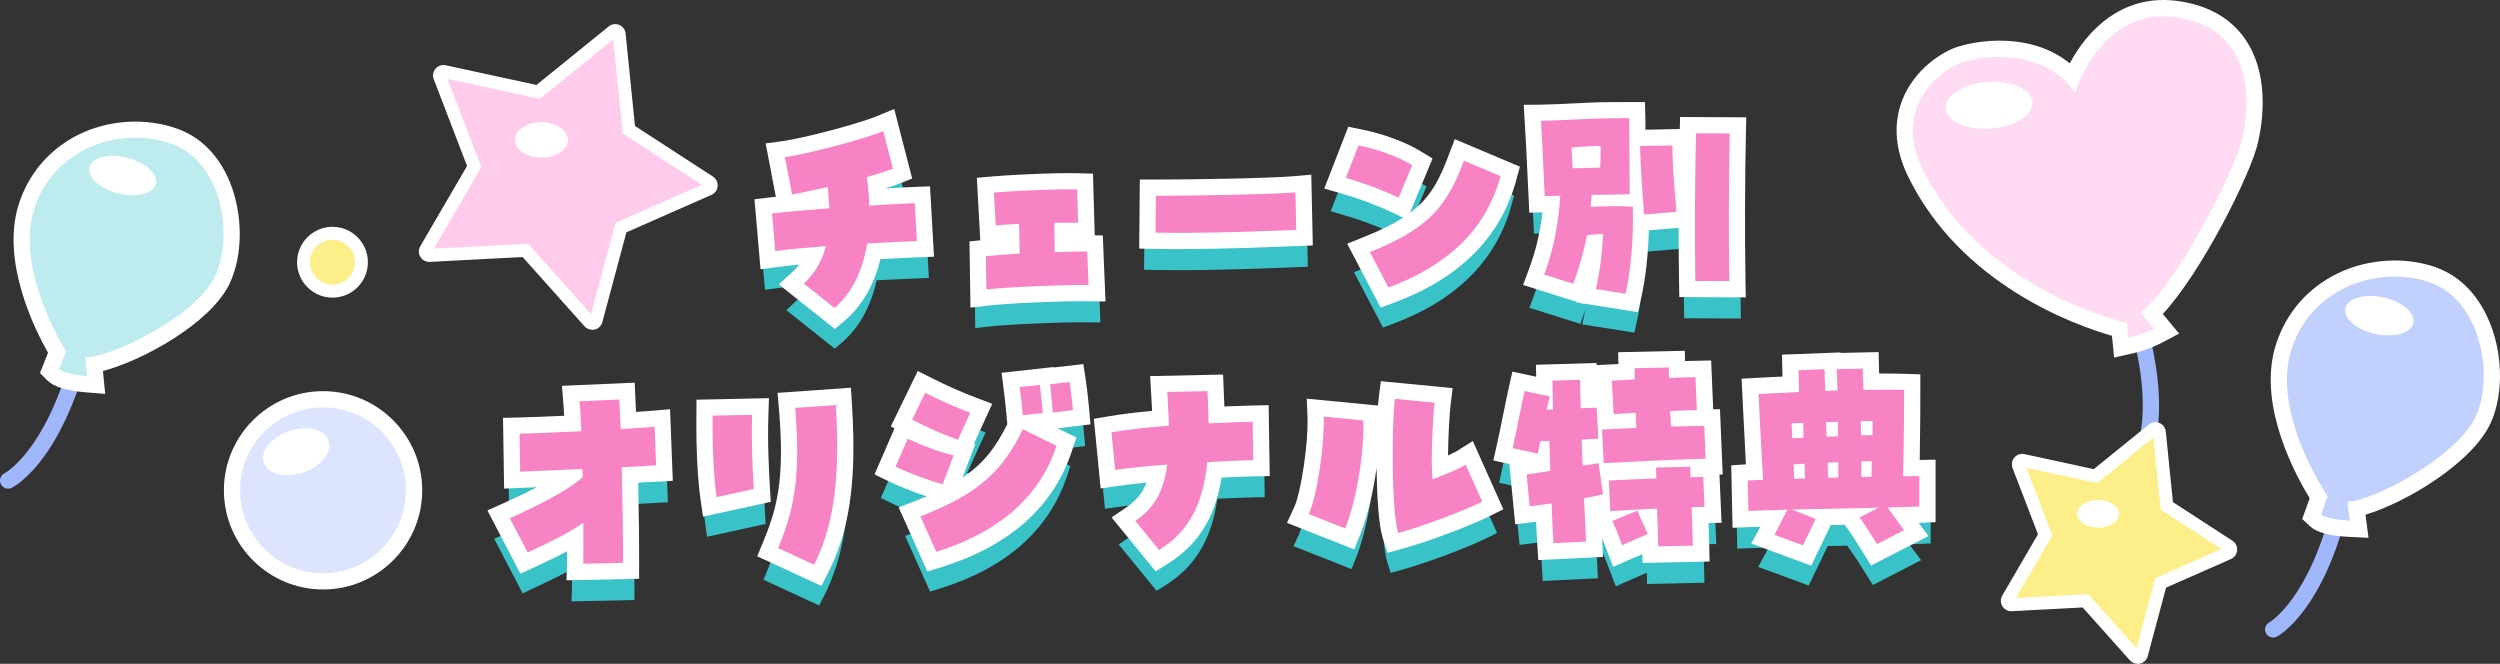
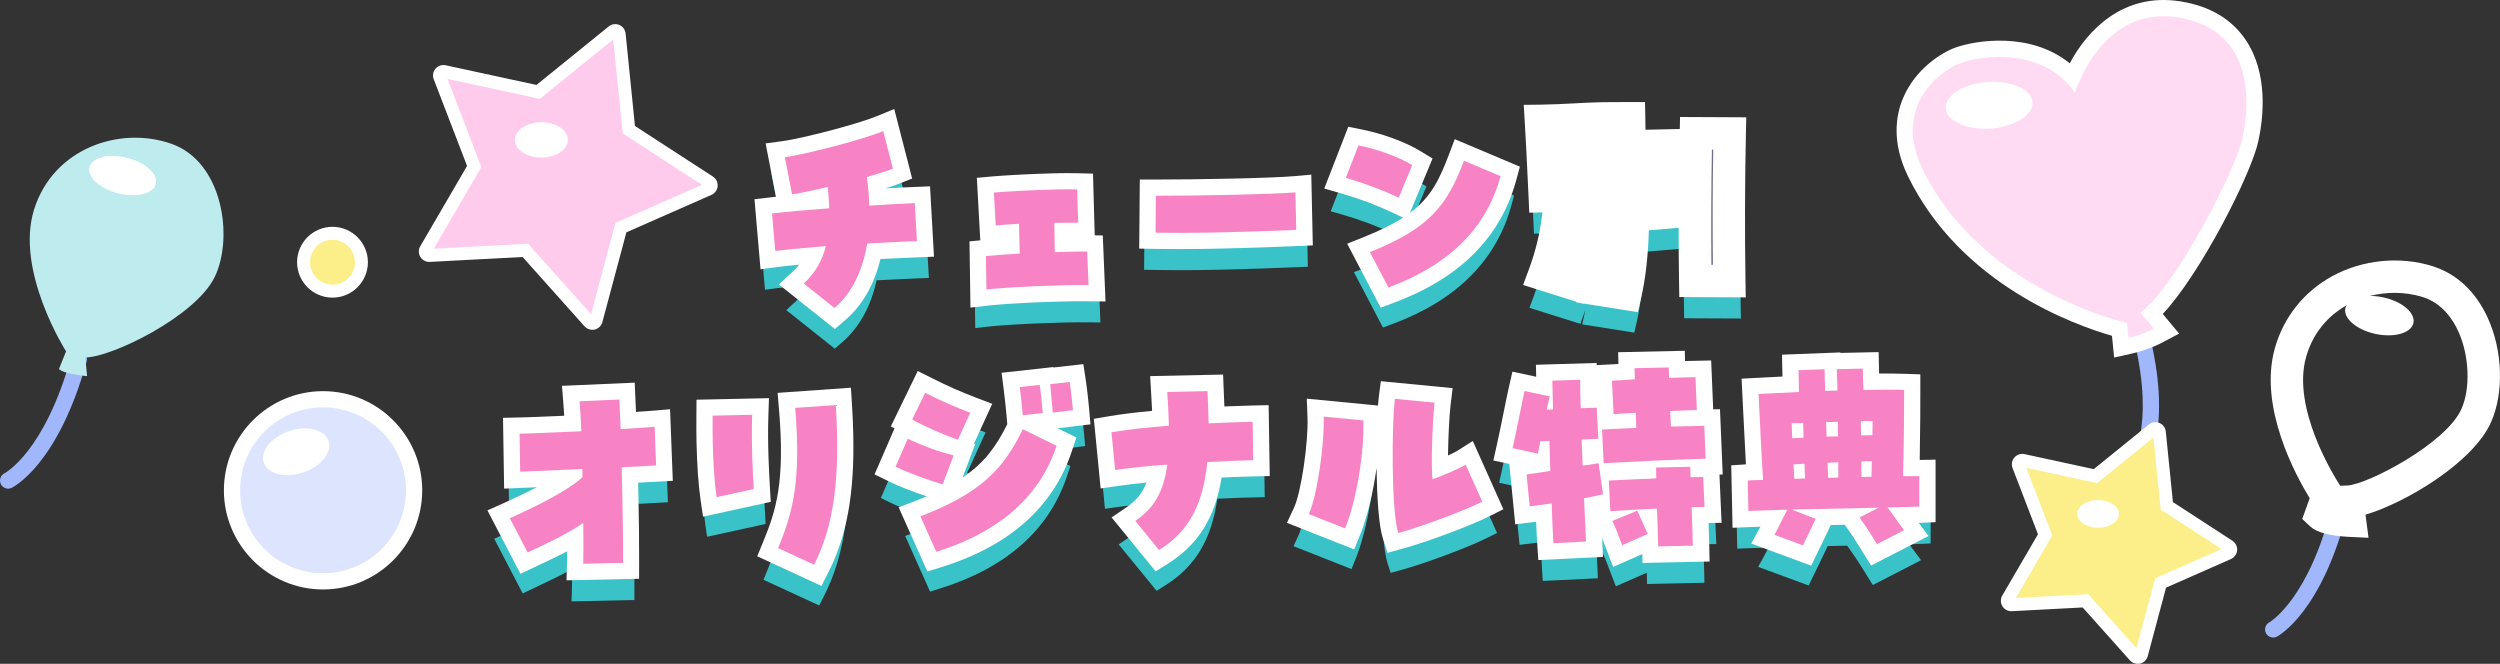
<svg xmlns="http://www.w3.org/2000/svg" id="_レイヤー_2" data-name="レイヤー 2" viewBox="0 0 771 204.72">
  <rect x="0" y="0" width="771" height="204.72" fill="#333333" stroke="none" />
  <defs>
    <style>
      .cls-1 {
        fill: #727087;
      }

      .cls-2 {
        fill: #fcee88;
      }

      .cls-3 {
        fill: #39c3c8;
      }

      .cls-4 {
        fill: #ffdbf3;
      }

      .cls-5 {
        fill: #fff;
      }

      .cls-6 {
        fill: #ffcbed;
      }

      .cls-7 {
        fill: #dde5fe;
      }

      .cls-8 {
        fill: #a0b8fb;
      }

      .cls-9 {
        fill: #c1d0fd;
      }

      .cls-10 {
        fill: #f783c5;
      }

      .cls-11 {
        fill: #beebed;
      }
    </style>
  </defs>
  <g id="_レイヤー_2-2" data-name="レイヤー 2">
    <g>
      <g>
        <g>
          <path class="cls-1" d="M247.87,95.44c3.5-3.23,5.68-6.98,6.82-11.53-6.23.48-11.91,1.01-15.6,1.5l-1-11.57c4.93-.59,11.15-1.13,17.66-1.61-.11-2.06-.23-4.25-.48-6.57-4.23.98-8.19,1.82-10.99,2.29l-2.23-11.47c6.15-.82,23.89-5.38,30.34-8.05l2.99,11.59c-1.84.72-4.7,1.61-8.04,2.57.41,3.01.68,5.95.74,8.83,5.2-.32,10.07-.63,14.04-.78l.66,11.71c-3.63.15-9.25.4-15.34.74-1.4,8.53-4.75,15.33-10.07,19.9l-9.49-7.55Z" />
          <path class="cls-1" d="M304.06,86.97c2.74-.26,6.64-.55,10.41-.77-.07-3.15-.13-6.17-.2-9.18-2.47.12-5.14.32-7.19.5l-.56-10.14c3.97-.36,13.35-.83,19.45-.96,2.74-.06,4.8-.03,6.24,0l.29,10.28c-2.95,0-5.35-.02-7.34.02.05,2.4.05,5.62.12,9.05,4.11-.16,7.81-.24,10.01-.21l.43,10.35c-8.23-.1-24.74.6-31.51,1.36l-.15-10.28Z" />
          <path class="cls-1" d="M375.02,79.7c-6.72.14-13.44.15-18.65.06l.1-11.39c13.03,0,35.85-.42,43.04-1.05l.25,11.58c-3.29.14-13.91.57-24.74.8Z" />
          <path class="cls-1" d="M415.05,62.87l3.9-10.03c5.58,1.12,12.14,3.38,16.59,6.09l-4.17,10.03c-5.06-2.36-10.31-4.38-16.31-6.1ZM422.47,85.75c18.63-7.46,23.83-14.5,29.02-28.19l11.28,4.77c-4.64,17.11-17.1,27.86-34.58,34.34l-5.72-10.92Z" />
          <path class="cls-1" d="M492.18,97.16c1.38-6.27,1.83-10.67,2.24-16.99-1.51.03-3.01.13-5,.38-.99,5.23-2.26,9.58-4.21,14.97l-8.98-2.83c2.92-7.88,4.34-15.32,4.97-24.31l-4.8.1c-.53-11.85-.97-19.66-1.18-23.22,6.38-.07,12.88-.62,18.84-.75,2.47-.05,4.94-.04,8.37-.04.09,4.04.11,18.03.16,23.45-3.91.08-7.81.17-11.72.18l-.33,3.71c4.52-.23,9.18-.33,13.03-.07.19,9.12-.42,18.87-2.24,26.86l-9.15-1.45ZM493.5,59.69c.08-2.54.17-4.8.13-6.66-3.09,0-4.86.17-8.97.47l.34,6.37c3.57,0,5.76-.05,8.5-.18ZM505.77,53.05l10.01-.21c0,6.93.71,13.97,1.26,20.48l-9.99.83c-.55-6.64-1.05-13.97-1.27-21.09ZM522.84,94.65c-.24-14.39-.12-31.2.2-45.54l10.42.05c-.31,14.27-.37,31.07-.13,45.54l-10.49-.05Z" />
          <path class="cls-1" d="M179.88,169.26c-5.2,3.61-11.52,6.49-17.15,9.14l-5.51-10.58c7.27-3.24,17.38-8.12,22.43-12.62l-.05-2.54-19.18.82-.18-11.72c4.73-.1,11.85-.46,19.05-.75-.15-3.63-.35-6.85-.54-9.25l12.26-.54.4,9.11c4.45-.23,8.29-.52,10.48-.7l.46,11.92-10.62.57c.32,11.93.45,24.2.42,29.48l-12.27.26c.08-2.61.05-7.2,0-12.62Z" />
          <path class="cls-1" d="M219.8,144.13c-.06-2.67-.05-5.35-.03-7.95l12.2-.26c-.3,8.58.16,17.28.49,22.89l-11.47,2.51c-.64-4.38-1.05-10.67-1.19-17.19ZM239.98,177.03c4.43-10.79,7.17-20.45,5.25-43.24l12.53-.88c.21,3.29.34,6.37.4,9.25.42,19.47-2.56,31.05-7.1,39.99l-11.08-5.11Z" />
          <path class="cls-1" d="M276.2,151.91l3.73-8.58c4.92,2.23,9.06,3.85,14.17,5.12l-3.38,8.92c-4.56-1.34-10.22-3.35-14.52-5.45ZM281.31,137.4l4.01-8.25c4.85,2.43,8.8,4.2,13.91,6.15l-3.8,8.31c-4.49-1.55-10.03-3.97-14.12-6.21ZM283.86,167.24c19.04-7.33,25.67-14.81,31.59-26.87l10.39,5.13c-5.54,16.85-19.31,27.16-37.09,32.68l-4.9-10.94ZM314.49,127.37l6.16-.68c.4,2.6.76,6.7.94,8.69l-6.16.68c-.18-2.26-.61-6.09-.94-8.69ZM323.87,126.48l6.02-.68c.4,2.6.83,6.63,1.01,8.69l-6.22.75c-.19-2.53-.62-6.3-.8-8.76Z" />
          <path class="cls-1" d="M350.14,168.64c5.81-3.96,8.72-8.96,9.85-17.35-5.96.4-11.64,1-16.08,1.65l-1.14-11.63c5.12-.86,11.42-1.55,17.72-2.02-.07-3.08-.28-6.58-.5-10.41l12.41-.26c.14,3.49.28,6.78.35,9.94,5.55-.25,10.41-.43,13.57-.49l.18,11.86c-3.43.07-8.57.25-14.18.58-1.19,12.02-4.97,20.95-14.85,27.13l-7.32-8.96Z" />
          <path class="cls-1" d="M403.65,166.54c2.56-5.54,4.88-21.77,4.57-30.06l12.23,1.18c.35,9.73-2.08,24.59-5.6,33.31l-11.2-4.42ZM430.19,131.01l12.23,1.18c-.58,4.81-1.22,19.98-.59,23.6,2.18-.73,8.16-3.19,10.19-4.47l5.11,11.41c-5.43,2.72-18.35,7.59-25.92,9.67-2.13-6.74-2.02-33.69-1.02-41.4Z" />
          <path class="cls-1" d="M470.8,154.35c2.12-.32,4.65-.71,7.31-1.11-.07-3.09-.2-6.24-.27-9.25-1.03.02-1.99.04-2.81.13-.25,1.24-.5,2.48-.74,3.79l-7.79-1.69c1.19-5.31,2.92-14.33,3.67-17.63l7.79,1.68c-.38,1.45-.7,2.76-.94,4.07.62-.01,1.3-.03,1.92-.04-.08-3.56-.14-6.44-.19-8.91l8.57-.25c-.02,2.13.04,5.21.19,8.77,1.58-.03,3.22-.14,4.93-.17l.48,9.59c-1.64.1-3.36.14-5.14.25.12,2.6.18,5.35.31,8.02,1.78-.24,3.49-.49,4.92-.72l1.37,9.57c-1.84.45-3.82.84-5.87,1.22.25,5.48.49,10.21.63,13.36l-10.07.49c-.2-3.01-.36-7.33-.54-12.26-2.39.33-4.72.65-6.77.9l-.96-9.79ZM494.09,140.48c2.94-.2,6.64-.35,10.55-.5-.1-1.58-.14-3.15-.17-4.66-2.47.12-4.79.24-6.85.42l-.5-10.34c2.33-.12,4.66-.24,7.05-.42-.02-1.17-.05-2.26-.07-3.43l10.56-.22c.02,1.03.04,2.12.07,3.22,3.01-.13,5.82-.19,8.15-.24l.42,10.14c-2.19.05-5.07.18-8.22.31.1,1.57.14,3.22.24,4.79,4.11-.09,7.81-.17,10.28-.22l.42,10.14c-6.17.13-23.02.9-31.45,1.36l-.5-10.34ZM496.14,156.21c4.52-.23,9.73-.48,14.66-.66-.03-1.23-.05-2.33-.07-3.36l10.56-.23c.02.96.04,2.06.07,3.22,1.44-.03,2.74-.06,3.91-.08l.4,9.25c-1.1.02-2.47.05-3.98.08.16,4.25.32,8.5.39,11.86l-10.69.23c-.07-3.36-.23-7.54-.38-11.65-5.28.25-10.69.5-14.38.79l-.48-9.45ZM497.23,168.66l7.75-3.18c1.16,2.86,2.01,4.42,3.17,7.2l-7.88,3.46c-1.23-3.2-1.75-4.83-3.04-7.48Z" />
          <path class="cls-1" d="M573.46,167.59l5.9-3.01-26.8.57,7.4,2.86c-1.64,3.53-1.97,4.09-3.94,8.18l-8.78-3.24c1.45-2.64,2.3-4.71,4.02-7.77-4.38.16-8.5.25-12.06.39l-.2-9.39c1.51-.1,3.08-.13,4.73-.17-.52-8.08-1.03-19.18-1.39-26.51,4.04-.22,9.32-.47,12.47-.61l-.14-6.72,8.02-.31c.02,1.03.07,3.5.21,6.72,1.3-.1,2.53-.12,3.77-.15-.07-3.15-.19-5.55-.21-6.58l8.02-.17c.02.89.07,3.29.21,6.58,4.59-.1,8.71-.12,12.55,0,0,3.56-.05,16.87-.32,26.61,1.78-.04,3.43,0,5-.04v9.39c-2.88.13-6.17.2-9.81.28,1.97,2.56,3.32,4.66,5.09,7.02l-8.34,4.29c-2.41-3.86-2.98-4.87-5.39-8.25ZM556.21,142.99l-.1-4.52-3.56.08c.03,1.51.13,3.01.17,4.59,1.17-.03,2.33-.12,3.49-.14ZM556.68,155.53c-.1-1.3-.13-2.81-.17-4.52-1.17.09-2.33.12-3.36.21.03,1.58.13,3.01.23,4.45,1.1-.02,2.19-.12,3.29-.14ZM566.83,142.56c-.03-1.51,0-3.02-.03-4.46l-3.63.08c.03,1.51.13,3.01.16,4.46l3.5-.07ZM566.96,155.25c-.03-1.37-.06-2.95-.03-4.66-1.1.02-2.19.05-3.29.14.04,1.71.14,3.29.17,4.66,1.03-.02,2.12-.11,3.15-.13ZM577.45,142.2c.03-1.65.07-3.16.05-4.32-.96-.05-2.19-.02-3.63,0l.09,4.39,3.5-.07ZM577.17,155.03l.1-4.8-3.22.07c.04,1.78,0,3.43.03,4.8l3.08-.07Z" />
        </g>
        <g>
          <path class="cls-3" d="M257.44,107.53l-14.94-11.89,3-2.77c1.66-1.53,2.96-3.18,3.96-5.02-4.07.35-7.49.71-9.91,1.03l-3.63.48-1.61-18.59,3.37-.4c1.06-.13,2.21-.25,3.43-.38l-3.21-16.49,3.69-.49c5.92-.79,23.34-5.28,29.46-7.82l3.72-1.54,4.77,18.49-2.88,1.13c-1.29.51-3.07,1.1-5.49,1.84.09.89.17,1.75.23,2.6,3.86-.23,7.49-.45,10.58-.57l3.43-.13,1.06,18.7-3.56.14c-3.64.15-8.17.36-12.56.59-1.8,8.19-5.4,14.64-10.71,19.2l-2.2,1.89ZM253.02,95.06l4.1,3.26c3.47-3.88,5.77-9.18,6.85-15.8l.45-2.78,2.81-.15c3.9-.21,8.11-.42,11.84-.59l-.27-4.71c-2.64.14-5.55.31-8.57.5l-5.59.34-.08-3.64c-.05-2.57-.29-5.33-.71-8.44l-.41-3,2.91-.84c1.91-.55,3.51-1.03,4.81-1.45l-1.22-4.74c-6.7,2.24-17.25,4.97-23.8,6.28l.89,4.56c2.11-.42,4.62-.97,7.43-1.62l3.84-.89.43,3.92c.26,2.35.37,4.49.49,6.56l.2,3.63-3.42.25c-5.49.41-10.22.82-14.13,1.22l.4,4.56c3.31-.36,7.48-.73,12.16-1.09l4.84-.37-1.18,4.71c-.98,3.91-2.65,7.31-5.07,10.3Z" />
          <path class="cls-3" d="M300.77,101.16l-.26-17.37,3.21-.31c1.97-.19,4.51-.39,7.17-.57l-.05-2.19c-1.17.08-2.35.17-3.46.27l-3.6.32-.94-17.12,3.37-.3c4.14-.38,13.71-.85,19.7-.98,2.31-.05,4.4-.05,6.41,0l3.31.09.48,17.2h-5.11c-.8-.01-1.56-.01-2.28-.01,0,.08,0,.16,0,.25,0,.55.01,1.13.02,1.71,2.69-.08,5-.12,6.6-.1l3.32.03.71,17.36-3.69-.04c-8.25-.11-24.53.6-31.08,1.34l-3.83.43ZM307.61,90.18l.05,3.25c6.72-.52,17.07-.96,24.42-1.03l-.14-3.32c-1.89.03-4.14.1-6.52.19l-3.56.14-.08-3.56c-.04-1.87-.06-3.68-.08-5.34-.01-1.37-.03-2.63-.05-3.71l-.08-3.5,3.5-.07c1.14-.02,2.4-.03,3.81-.03l-.09-3.31c-.89,0-1.82.01-2.76.03-4.56.1-11.22.4-15.85.7l.17,3.13c1.28-.09,2.55-.17,3.72-.22l3.59-.18.34,16.16-3.37.19c-2.42.14-4.89.31-7.06.48Z" />
          <path class="cls-3" d="M363.87,83.32c-2.66,0-5.22-.02-7.56-.06l-3.47-.06.16-18.32h3.47c12.64,0,35.57-.41,42.74-1.04l3.73-.33.4,18.75-3.42.14c-3.96.17-14.3.58-24.81.8h0c-3.69.08-7.55.12-11.23.12ZM359.9,76.3c4.73.04,10.04,0,15.05-.1h0c8.16-.17,16.23-.46,21.24-.66l-.1-4.49c-8.69.46-24.93.76-36.15.81l-.04,4.44Z" />
          <path class="cls-3" d="M426.51,101.02l-8.95-17.08,3.6-1.44c18.2-7.29,22.38-13.88,27.05-26.18l1.29-3.4,17.44,7.37-.8,2.95c-4.62,17.04-16.99,29.38-36.75,36.7l-2.89,1.07ZM427.34,87.5l2.49,4.76c14.92-6.16,24.34-15.34,28.67-27.94l-5.08-2.15c-4.82,11.53-10.66,18.55-26.08,25.33ZM433.19,73.68l-3.31-1.55c-5.12-2.39-10.28-4.32-15.8-5.91l-3.69-1.06,6.36-16.34,2.88.58c6.44,1.29,13.23,3.79,17.72,6.54l2.56,1.56-6.73,16.17ZM419.68,60.62c3.36,1.08,6.62,2.3,9.83,3.68l1.58-3.8c-2.88-1.39-6.43-2.67-9.98-3.58l-1.44,3.69Z" />
          <path class="cls-3" d="M504.01,102.58l-16.05-2.54.79-3.63c.08-.34.15-.67.22-1-.15.43-.3.86-.46,1.3l-1.14,3.16-15.69-4.94,1.28-3.45c2.31-6.23,3.68-12.24,4.43-19.51l-4.32.09-.15-3.42c-.53-11.93-.97-19.64-1.18-23.17l-.22-3.67,3.68-.04c3.41-.04,6.92-.22,10.31-.39,2.82-.15,5.74-.29,8.49-.35,1.94-.04,3.81-.05,6.21-.04h5.65s.07,3.42.07,3.42c.02,1.11.04,2.94.06,5.14l13.28-.28v3.57c0,1.55.04,3.1.11,4.66.04-2.83.1-5.65.16-8.45l.07-3.44,17.42.09-.08,3.56c-.32,14.52-.36,31.07-.12,45.4l.06,3.58-17.49-.08-.06-3.42c-.09-5.52-.13-11.65-.12-18.07l-12.14,1.01c-.15,8.09-.95,15.65-2.33,21.73l-.73,3.19ZM496.33,94.27l2.23.35c1-5.65,1.53-12.39,1.54-19.52-2.66-.05-5.8.02-9.38.21l-4.03.21.98-10.9h3.19c2.75-.02,5.5-.07,8.21-.12,0-1.52-.02-3.25-.02-5.04-.02-3.98-.04-8.32-.07-11.48-1.77,0-3.3,0-4.83.04-2.65.06-5.39.2-8.28.35-2.27.12-4.6.24-6.93.32.21,3.68.49,9.09.82,16.23l5.22-.11-.27,3.83c-.58,8.22-1.82,15.1-3.98,21.81l2.3.72c1.36-4.08,2.24-7.44,2.96-11.26l.47-2.51,2.53-.32c1.95-.24,3.6-.37,5.36-.41l3.82-.08-.25,3.81c-.34,5.26-.72,9.2-1.58,13.87ZM526.29,91.17l3.49.02c-.16-12.36-.12-26.05.11-38.54l-3.42-.02c-.25,13.33-.32,27.02-.17,38.54ZM509.4,56.47c.18,4.26.46,8.86.85,13.89l3-.25c-.39-4.48-.77-9.07-.91-13.71l-2.94.06ZM481.69,63.37l-.7-13.12,5.27-.38c2.91-.21,4.67-.33,7.38-.34h3.42s.07,3.43.07,3.43c.04,1.75-.03,3.75-.11,6.06l-.13,4.01-3.23.15c-2.77.13-5.03.18-8.65.18h-3.33Z" />
          <path class="cls-3" d="M176.26,185.45l.12-3.69c.05-1.48.05-3.69.05-6.26-3.64,2.04-7.46,3.83-10.96,5.48l-4.28,2.02-8.78-16.86,3.4-1.51c6.72-2.99,12.08-5.71,16.04-8.12l-14.86.64-.29-18.8,3.48-.07c3.21-.07,7.63-.26,12.32-.46,1.03-.04,2.08-.09,3.14-.14-.11-1.96-.23-3.88-.37-5.62l-.29-3.61,19.38-.85.4,9.06c3.24-.2,5.74-.4,6.84-.49l3.65-.31.73,19.03-10.66.57c.25,10.44.36,20.98.34,26.18l-.02,3.41-19.37.41ZM183.32,162.61l.06,6.62c.03,3.42.05,6.55.04,9.07l5.22-.11c-.02-6.41-.16-16.47-.42-25.96l-.09-3.41,10.58-.57-.19-4.84c-1.89.13-4.28.29-6.94.43l-3.52.18-.4-9.14-5.18.23c.1,1.64.21,3.59.29,5.77l.14,3.5-3.5.14c-2.24.09-4.48.19-6.64.28-3.21.14-6.31.27-8.99.37l.07,4.67,19.16-.82.16,7.73-1.21,1.07c-3.8,3.38-10.34,7.21-19.95,11.66l2.25,4.32c4.75-2.24,9.54-4.6,13.61-7.42l5.44-3.77Z" />
          <path class="cls-3" d="M252.65,186.73l-17.19-7.93,1.27-3.1c4.14-10.07,6.92-18.94,5-41.62l-.3-3.54,19.59-1.38.22,3.52c.21,3.3.35,6.47.41,9.39.38,17.87-1.93,30.71-7.48,41.65l-1.53,3.01ZM244.46,175.24l4.91,2.26c3.97-9.24,5.62-20.31,5.3-35.28-.04-1.78-.1-3.64-.2-5.58l-5.48.39c1.3,19.43-1.04,29.14-4.52,38.21ZM218.07,165.54l-.54-3.71c-.64-4.37-1.08-10.63-1.23-17.62h0c-.06-2.66-.05-5.32-.03-8.05l.02-3.41,19.31-.41-.13,3.7c-.31,8.89.23,18.13.48,22.57l.17,2.98-18.05,3.95ZM223.3,144.06c.1,4.81.35,9.35.71,13.02l4.79-1.05c-.22-4.22-.48-10.27-.41-16.53l-5.13.11c0,1.5.01,2.98.04,4.45h0Z" />
          <path class="cls-3" d="M286.83,182.44l-7.67-17.14,3.45-1.33c2.73-1.05,5.19-2.1,7.42-3.17l-.3-.09c-5.5-1.62-11.13-3.74-15.07-5.67l-3-1.47,6.13-14.12-1.09-.59,7.01-14.43,3.17,1.59c4.95,2.48,8.76,4.17,13.59,6.01l3.49,1.33-5.72,12.5.51.13-4.84,12.8c9.63-5.39,14.14-11.36,18.25-19.67l-.23-2.78c-.19-2.3-.62-6.12-.92-8.53l-.45-3.53,13.03-1.44.02.15,9.21-1.04.51,3.33c.43,2.81.86,6.96,1.03,8.91l.3,3.38-13.22,1.59-.02-.24-.85.09,9.53,4.7-.95,2.89c-5.51,16.77-18.76,28.53-39.37,34.93l-2.96.92ZM288.55,169.14l2.12,4.73c15.47-5.44,25.81-14.37,30.81-26.62l-4.49-2.21c-5.49,10.15-12.47,17.39-28.45,24.1ZM280.78,150.14c2.35.99,5.05,1.99,7.83,2.9l.85-2.25c-2.71-.83-5.2-1.77-7.72-2.84l-.95,2.2ZM285.95,135.86c2.41,1.18,5.09,2.35,7.65,3.35l.91-2c-2.57-1.04-4.97-2.11-7.58-3.36l-.98,2.01Z" />
          <path class="cls-3" d="M356.7,182.21l-11.69-14.31,3.15-2.15c3.95-2.69,6.24-5.85,7.52-10.62-4.02.35-7.91.78-11.28,1.27l-3.63.52-1.81-18.53,3.22-.54c4.1-.69,9.13-1.3,14.69-1.79-.08-1.91-.2-3.94-.32-6.05l-.26-4.56,19.46-.42.16,3.96c.08,2.03.16,3.99.23,5.9,3.93-.17,7.49-.29,10.09-.34l3.52-.08.29,18.86-3.48.07c-1.7.04-5.83.14-11.13.41-1.8,12.64-6.85,20.96-16.12,26.76l-2.62,1.63ZM355.11,169.2l3.01,3.69c6.39-4.97,9.64-11.96,10.71-22.75l.29-2.98,2.99-.17c4.33-.25,8.12-.4,10.83-.49l-.08-4.86c-2.88.09-6.34.23-9.96.39l-3.58.17-.08-3.59c-.04-2.07-.12-4.21-.21-6.44l-5.35.11c.14,2.46.25,4.78.3,6.92l.07,3.32-3.31.25c-5.24.4-10.07.9-14.17,1.49l.46,4.73c3.96-.48,8.35-.9,12.71-1.19l4.27-.29-.57,4.25c-1.04,7.79-3.59,13.2-8.34,17.44Z" />
          <path class="cls-3" d="M428.88,176.67l-1.02-3.21c-2.4-7.59-2.11-35.54-1.15-42.9l.44-3.36,19.17,1.85-.43,3.56c-.43,3.57-.86,12.49-.83,18.16,2.09-.88,4.21-1.86,5.09-2.41l3.41-2.15,8.13,18.15-2.99,1.5c-5.83,2.92-18.99,7.84-26.56,9.92l-3.25.89ZM433.35,134.83c-.58,8.73-.47,25.19.55,33.12,5.89-1.86,13.52-4.71,18.63-6.94l-2.2-4.91c-2.74,1.25-5.97,2.53-7.38,3l-3.87,1.3-.7-4.02c-.61-3.5-.22-14.57.25-21.05l-5.27-.51ZM416.8,175.5l-17.88-7.06,1.55-3.36c2.21-4.79,4.55-20.48,4.25-28.46l-.15-4,19.27,1.86.11,3.07c.37,10.44-2.2,25.7-5.85,34.74l-1.3,3.22ZM408.09,164.53l4.69,1.85c2.35-7.34,4.03-17.56,4.19-25.54l-5.27-.51c-.26,7.44-1.72,17.78-3.62,24.2Z" />
          <path class="cls-3" d="M498.33,180.82l-1.32-3.42c-.31-.81-.58-1.52-.83-2.18-.72-1.92-1.2-3.19-2.09-5.03l-.39-.8-.39.03-.05-.92-.81-1.66.71-.29-.11-2.23c-.3.06-.6.13-.9.19.06,1.27.12,2.49.17,3.64.13,2.64.24,4.93.31,6.71l.15,3.48-16.98.82-.23-3.43c-.15-2.24-.28-5.17-.4-8.51-1.04.14-2.04.27-2.99.38l-3.55.43-1.64-16.66,3.29-.49c.25-.04.5-.08.76-.11l-8.71-1.89.77-3.44c.64-2.85,1.45-6.85,2.16-10.38.62-3.07,1.16-5.72,1.51-7.26l.77-3.38,7.73,1.67-.09-4.12,15.68-.46-.04,3.64c-.01,1.33,0,3.08.06,5.11.49-.02.98-.04,1.48-.05l1.49-.03-.39-8.12,3.49-.18c1.2-.06,2.43-.12,3.66-.2l-.08-3.58,17.55-.37.07,3.17c1.75-.05,3.35-.09,4.66-.11l3.43-.07.63,15.07,2.09-.04.71,17.14-1.01.02.65,14.87-4,.08c.11,3,.21,5.93.26,8.36l.07,3.5-17.69.38-.07-3.48-9.56,4.2ZM514.37,161.21l.13,3.53c.1,2.64.21,5.53.29,8.21l3.69-.08c-.08-2.53-.18-5.33-.29-8.07l-.14-3.79,3.95-.08-.1-2.25-3.98.08-.07-3.22-3.56.08.07,3.26-3.45.17c-3.31.12-6.97.27-11.11.48l.12,2.41c1.6-.1,3.35-.19,5.15-.28l1.81-.75.26.64c1.02-.05,2.05-.1,3.08-.15l4.12-.2ZM481.9,159.24l.14,3.87c.11,3.24.22,6.22.34,8.72l3.11-.15c-.05-.99-.1-2.06-.15-3.2-.1-2.04-.21-4.28-.32-6.67l-.14-3.04,2.99-.56c.85-.16,1.73-.33,2.59-.5l-.41-2.87c-.52.07-1.02.14-1.48.21l-3.79.52-.18-3.82c-.06-1.34-.11-2.69-.15-4.04-.05-1.34-.09-2.68-.15-3.97l-.17-3.46,3.45-.21c.56-.03,1.12-.06,1.67-.08l-.13-2.63c-.52.02-1.03.04-1.54.05l-3.43.07-.14-3.43c-.08-1.95-.13-3.74-.17-5.31l-1.52.04.19,8.94-9.73.21.8-4.24c.05-.25.1-.5.15-.75l-.86-.19c-.23,1.14-.49,2.41-.75,3.71-.47,2.3-.97,4.8-1.45,7.07l.88.19c.02-.08.03-.17.05-.25l.5-2.53,2.57-.31c.96-.1,1.99-.12,3.08-.15l3.5-.08.1,3.5c.03,1.49.08,3.02.13,4.55.05,1.57.1,3.14.13,4.7l.07,3.08-3.05.46c-1.39.21-2.75.42-4.02.61l.29,2.89c.65-.09,1.31-.18,1.98-.27l5.02-.68ZM501.88,170.54c.12.3.24.61.36.92l1.29-.57s-.04-.09-.06-.14c-.11-.24-.22-.48-.33-.73l-1.25.51ZM497.76,143.77l.16,3.37c7.39-.37,17.94-.85,24.47-1.07l-.13-3.17-10.2.22-.22-3.34c-.05-.82-.09-1.66-.12-2.49-.03-.77-.07-1.55-.12-2.3l-.23-3.57,4.51-.19c1.32-.06,2.59-.11,3.79-.16l-.13-3.18c-1.44.04-3.03.09-4.65.16l-3.58.16-.07-3.3-3.56.08.07,3.23-3.29.26c-1.24.1-2.46.18-3.67.25l.16,3.29c1.06-.06,2.18-.12,3.35-.17l3.59-.18.08,3.6c.03,1.47.06,3,.16,4.51l.23,3.58-3.59.14c-2.63.1-4.96.2-7.02.3Z" />
          <path class="cls-3" d="M557.8,180.57l-15.58-5.75,1.96-3.56c.46-.83.85-1.6,1.24-2.39-.02,0-.03,0-.05,0-2.13.06-4.16.12-6.03.2l-3.57.14-.35-16.3,3.34-.22c.42-.03.83-.05,1.25-.07-.34-5.91-.67-12.75-.95-18.44l-.39-7.98,3.47-.19c2.75-.15,6.17-.32,9.09-.46l-.14-6.74,15.01-.58v.13s11.79-.25,11.79-.25l.08,3.5c.01.6.04,1.66.08,3.1,3.55-.04,6.56-.02,9.29.07l3.38.11v3.38c.01,3.29-.03,13.96-.23,23.1.45,0,.9,0,1.34-.01l3.58-.08v16.31s-3.35.15-3.35.15c-1.03.05-2.11.09-3.23.12.37.52.75,1.05,1.16,1.59l2.47,3.31-14.88,7.66-2.8-4.49c-1.54-2.48-2.24-3.61-4.17-6.32l-.95-1.33-6.03.13-.49,1.07c-1.03,2.23-1.55,3.29-2.28,4.77-.43.88-.94,1.92-1.68,3.45l-1.38,2.87ZM552.16,171.03l2.1.77c.11-.22.21-.43.31-.64.22-.44.41-.84.61-1.25l-2.07-.8c-.34.66-.65,1.29-.96,1.91ZM578.61,168.89c.51.77.97,1.5,1.5,2.36l1.87-.96c-.52-.74-1.06-1.5-1.63-2.28l-1.74.88ZM542.58,159.54l.05,2.41c.83-.03,1.67-.05,2.54-.08,1.91-.06,3.91-.12,5.97-.19l6.24-.23-.05.1,24.71-.53c2.23-.05,4.38-.09,6.38-.15v-2.5c-.47,0-.94,0-1.43.02l-3.68.08.1-3.68c.21-7.64.3-17.48.32-23.09-2.62-.03-5.54,0-8.97.07l-3.43.07-.14-3.43c-.05-1.17-.09-2.23-.12-3.15l-.99.02c.03.91.06,1.95.09,3.08l.08,3.5-3.5.07c-1.16.02-2.36.05-3.58.14l-3.6.27-.15-3.61c-.05-1.19-.09-2.28-.12-3.23l-1.04.04.14,6.7-3.42.15c-2.35.1-5.76.26-8.95.42l.05,1.03c.33,6.87.75,15.42,1.17,21.95l.23,3.64-3.65.08c-.42,0-.83.02-1.23.03ZM550.13,159.24l-.23-3.33c-.1-1.5-.2-2.98-.24-4.62l-.07-3.27,3.26-.29c.57-.05,1.18-.08,1.8-.12.52-.03,1.05-.05,1.58-.1l3.7-.3.08,3.71c.04,1.67.07,3.12.16,4.34l.19,2.56-.05-2.38c-.01-.62-.04-1.29-.07-1.99-.04-.84-.08-1.74-.09-2.67l-.07-3.29,3.28-.27c1.2-.1,2.37-.13,3.5-.15l3.63-.08v-.14s10.37-.22,10.37-.22l-.25,11.81-9.94.21-.07-3.5c-.01-.66-.01-1.39-.01-2.16,0-.83,0-1.71-.02-2.64l-.07-3.09-.06,3.37c-.03,1.66,0,3.18.03,4.52l.08,3.5-3.5.07c-.48,0-.97.04-1.46.06-.57.03-1.14.06-1.69.07l-7.13.15c-.51.01-1.02.04-1.53.07-.58.03-1.17.06-1.75.07l-3.34.07ZM549.29,146.71l-.07-3.5c-.02-.77-.05-1.53-.08-2.28-.03-.78-.07-1.55-.08-2.31l-.08-3.5,10.56-.23.25,11.52-3.5.08c-.55.01-1.1.04-1.64.07-.62.03-1.23.06-1.85.08l-3.5.08ZM559.91,146.21l-.07-3.5c-.01-.69-.05-1.39-.08-2.1-.04-.78-.07-1.56-.09-2.35l-.08-3.5,10.63-.23.07,3.5c.02.73.01,1.49.01,2.25,0,.73,0,1.47.01,2.21l.08,3.5-10.5.22ZM570.53,145.85l-.24-11.39,3.5-.07c1.52-.03,2.8-.06,3.88,0l3.26.16.07,3.26c.02,1.11,0,2.48-.03,3.92l-.08,3.9-10.35.22Z" />
        </g>
        <g>
          <path class="cls-3" d="M247.87,95.44c3.5-3.23,5.68-6.98,6.82-11.53-6.23.48-11.91,1.01-15.6,1.5l-1-11.57c4.93-.59,11.15-1.13,17.66-1.61-.11-2.06-.23-4.25-.48-6.57-4.23.98-8.19,1.82-10.99,2.29l-2.23-11.47c6.15-.82,23.89-5.38,30.34-8.05l2.99,11.59c-1.84.72-4.7,1.61-8.04,2.57.41,3.01.68,5.95.74,8.83,5.2-.32,10.07-.63,14.04-.78l.66,11.71c-3.63.15-9.25.4-15.34.74-1.4,8.53-4.75,15.33-10.07,19.9l-9.49-7.55Z" />
          <path class="cls-3" d="M304.06,86.97c2.74-.26,6.64-.55,10.41-.77-.07-3.15-.13-6.17-.2-9.18-2.47.12-5.14.32-7.19.5l-.56-10.14c3.97-.36,13.35-.83,19.45-.96,2.74-.06,4.8-.03,6.24,0l.29,10.28c-2.95,0-5.35-.02-7.34.02.05,2.4.05,5.62.12,9.05,4.11-.16,7.81-.24,10.01-.21l.43,10.35c-8.23-.1-24.74.6-31.51,1.36l-.15-10.28Z" />
          <path class="cls-3" d="M375.02,79.7c-6.72.14-13.44.15-18.65.06l.1-11.39c13.03,0,35.85-.42,43.04-1.05l.25,11.58c-3.29.14-13.91.57-24.74.8Z" />
          <path class="cls-3" d="M415.05,62.87l3.9-10.03c5.58,1.12,12.14,3.38,16.59,6.09l-4.17,10.03c-5.06-2.36-10.31-4.38-16.31-6.1ZM422.47,85.75c18.63-7.46,23.83-14.5,29.02-28.19l11.28,4.77c-4.64,17.11-17.1,27.86-34.58,34.34l-5.72-10.92Z" />
          <path class="cls-3" d="M492.18,97.16c1.38-6.27,1.83-10.67,2.24-16.99-1.51.03-3.01.13-5,.38-.99,5.23-2.26,9.58-4.21,14.97l-8.98-2.83c2.92-7.88,4.34-15.32,4.97-24.31l-4.8.1c-.53-11.85-.97-19.66-1.18-23.22,6.38-.07,12.88-.62,18.84-.75,2.47-.05,4.94-.04,8.37-.04.09,4.04.11,18.03.16,23.45-3.91.08-7.81.17-11.72.18l-.33,3.71c4.52-.23,9.18-.33,13.03-.07.19,9.12-.42,18.87-2.24,26.86l-9.15-1.45ZM493.5,59.69c.08-2.54.17-4.8.13-6.66-3.09,0-4.86.17-8.97.47l.34,6.37c3.57,0,5.76-.05,8.5-.18ZM505.77,53.05l10.01-.21c0,6.93.71,13.97,1.26,20.48l-9.99.83c-.55-6.64-1.05-13.97-1.27-21.09ZM522.84,94.65c-.24-14.39-.12-31.2.2-45.54l10.42.05c-.31,14.27-.37,31.07-.13,45.54l-10.49-.05Z" />
          <path class="cls-3" d="M179.88,169.26c-5.2,3.61-11.52,6.49-17.15,9.14l-5.51-10.58c7.27-3.24,17.38-8.12,22.43-12.62l-.05-2.54-19.18.82-.18-11.72c4.73-.1,11.85-.46,19.05-.75-.15-3.63-.35-6.85-.54-9.25l12.26-.54.4,9.11c4.45-.23,8.29-.52,10.48-.7l.46,11.92-10.62.57c.32,11.93.45,24.2.42,29.48l-12.27.26c.08-2.61.05-7.2,0-12.62Z" />
          <path class="cls-3" d="M219.8,144.13c-.06-2.67-.05-5.35-.03-7.95l12.2-.26c-.3,8.58.16,17.28.49,22.89l-11.47,2.51c-.64-4.38-1.05-10.67-1.19-17.19ZM239.98,177.03c4.43-10.79,7.17-20.45,5.25-43.24l12.53-.88c.21,3.29.34,6.37.4,9.25.42,19.47-2.56,31.05-7.1,39.99l-11.08-5.11Z" />
          <path class="cls-3" d="M276.2,151.91l3.73-8.58c4.92,2.23,9.06,3.85,14.17,5.12l-3.38,8.92c-4.56-1.34-10.22-3.35-14.52-5.45ZM281.31,137.4l4.01-8.25c4.85,2.43,8.8,4.2,13.91,6.15l-3.8,8.31c-4.49-1.55-10.03-3.97-14.12-6.21ZM283.86,167.24c19.04-7.33,25.67-14.81,31.59-26.87l10.39,5.13c-5.54,16.85-19.31,27.16-37.09,32.68l-4.9-10.94ZM314.49,127.37l6.16-.68c.4,2.6.76,6.7.94,8.69l-6.16.68c-.18-2.26-.61-6.09-.94-8.69ZM323.87,126.48l6.02-.68c.4,2.6.83,6.63,1.01,8.69l-6.22.75c-.19-2.53-.62-6.3-.8-8.76Z" />
          <path class="cls-3" d="M350.14,168.64c5.81-3.96,8.72-8.96,9.85-17.35-5.96.4-11.64,1-16.08,1.65l-1.14-11.63c5.12-.86,11.42-1.55,17.72-2.02-.07-3.08-.28-6.58-.5-10.41l12.41-.26c.14,3.49.28,6.78.35,9.94,5.55-.25,10.41-.43,13.57-.49l.18,11.86c-3.43.07-8.57.25-14.18.58-1.19,12.02-4.97,20.95-14.85,27.13l-7.32-8.96Z" />
          <path class="cls-3" d="M403.65,166.54c2.56-5.54,4.88-21.77,4.57-30.06l12.23,1.18c.35,9.73-2.08,24.59-5.6,33.31l-11.2-4.42ZM430.19,131.01l12.23,1.18c-.58,4.81-1.22,19.98-.59,23.6,2.18-.73,8.16-3.19,10.19-4.47l5.11,11.41c-5.43,2.72-18.35,7.59-25.92,9.67-2.13-6.74-2.02-33.69-1.02-41.4Z" />
          <path class="cls-3" d="M470.8,154.35c2.12-.32,4.65-.71,7.31-1.11-.07-3.09-.2-6.24-.27-9.25-1.03.02-1.99.04-2.81.13-.25,1.24-.5,2.48-.74,3.79l-7.79-1.69c1.19-5.31,2.92-14.33,3.67-17.63l7.79,1.68c-.38,1.45-.7,2.76-.94,4.07.62-.01,1.3-.03,1.92-.04-.08-3.56-.14-6.44-.19-8.91l8.57-.25c-.02,2.13.04,5.21.19,8.77,1.58-.03,3.22-.14,4.93-.17l.48,9.59c-1.64.1-3.36.14-5.14.25.12,2.6.18,5.35.31,8.02,1.78-.24,3.49-.49,4.92-.72l1.37,9.57c-1.84.45-3.82.84-5.87,1.22.25,5.48.49,10.21.63,13.36l-10.07.49c-.2-3.01-.36-7.33-.54-12.26-2.39.33-4.72.65-6.77.9l-.96-9.79ZM494.09,140.48c2.94-.2,6.64-.35,10.55-.5-.1-1.58-.14-3.15-.17-4.66-2.47.12-4.79.24-6.85.42l-.5-10.34c2.33-.12,4.66-.24,7.05-.42-.02-1.17-.05-2.26-.07-3.43l10.56-.22c.02,1.03.04,2.12.07,3.22,3.01-.13,5.82-.19,8.15-.24l.42,10.14c-2.19.05-5.07.18-8.22.31.1,1.57.14,3.22.24,4.79,4.11-.09,7.81-.17,10.28-.22l.42,10.14c-6.17.13-23.02.9-31.45,1.36l-.5-10.34ZM496.14,156.21c4.52-.23,9.73-.48,14.66-.66-.03-1.23-.05-2.33-.07-3.36l10.56-.23c.02.96.04,2.06.07,3.22,1.44-.03,2.74-.06,3.91-.08l.4,9.25c-1.1.02-2.47.05-3.98.08.16,4.25.32,8.5.39,11.86l-10.69.23c-.07-3.36-.23-7.54-.38-11.65-5.28.25-10.69.5-14.38.79l-.48-9.45ZM497.23,168.66l7.75-3.18c1.16,2.86,2.01,4.42,3.17,7.2l-7.88,3.46c-1.23-3.2-1.75-4.83-3.04-7.48Z" />
-           <path class="cls-3" d="M573.46,167.59l5.9-3.01-26.8.57,7.4,2.86c-1.64,3.53-1.97,4.09-3.94,8.18l-8.78-3.24c1.45-2.64,2.3-4.71,4.02-7.77-4.38.16-8.5.25-12.06.39l-.2-9.39c1.51-.1,3.08-.13,4.73-.17-.52-8.08-1.03-19.18-1.39-26.51,4.04-.22,9.32-.47,12.47-.61l-.14-6.72,8.02-.31c.02,1.03.07,3.5.21,6.72,1.3-.1,2.53-.12,3.77-.15-.07-3.15-.19-5.55-.21-6.58l8.02-.17c.02.89.07,3.29.21,6.58,4.59-.1,8.71-.12,12.55,0,0,3.56-.05,16.87-.32,26.61,1.78-.04,3.43,0,5-.04v9.39c-2.88.13-6.17.2-9.81.28,1.97,2.56,3.32,4.66,5.09,7.02l-8.34,4.29c-2.41-3.86-2.98-4.87-5.39-8.25ZM556.21,142.99l-.1-4.52-3.56.08c.03,1.51.13,3.01.17,4.59,1.17-.03,2.33-.12,3.49-.14ZM556.68,155.53c-.1-1.3-.13-2.81-.17-4.52-1.17.09-2.33.12-3.36.21.03,1.58.13,3.01.23,4.45,1.1-.02,2.19-.12,3.29-.14ZM566.83,142.56c-.03-1.51,0-3.02-.03-4.46l-3.63.08c.03,1.51.13,3.01.16,4.46l3.5-.07ZM566.96,155.25c-.03-1.37-.06-2.95-.03-4.66-1.1.02-2.19.05-3.29.14.04,1.71.14,3.29.17,4.66,1.03-.02,2.12-.11,3.15-.13ZM577.45,142.2c.03-1.65.07-3.16.05-4.32-.96-.05-2.19-.02-3.63,0l.09,4.39,3.5-.07ZM577.17,155.03l.1-4.8-3.22.07c.04,1.78,0,3.43.03,4.8l3.08-.07Z" />
+           <path class="cls-3" d="M573.46,167.59l5.9-3.01-26.8.57,7.4,2.86c-1.64,3.53-1.97,4.09-3.94,8.18l-8.78-3.24c1.45-2.64,2.3-4.71,4.02-7.77-4.38.16-8.5.25-12.06.39l-.2-9.39c1.51-.1,3.08-.13,4.73-.17-.52-8.08-1.03-19.18-1.39-26.51,4.04-.22,9.32-.47,12.47-.61l-.14-6.72,8.02-.31c.02,1.03.07,3.5.21,6.72,1.3-.1,2.53-.12,3.77-.15-.07-3.15-.19-5.55-.21-6.58l8.02-.17c.02.89.07,3.29.21,6.58,4.59-.1,8.71-.12,12.55,0,0,3.56-.05,16.87-.32,26.61,1.78-.04,3.43,0,5-.04v9.39c-2.88.13-6.17.2-9.81.28,1.97,2.56,3.32,4.66,5.09,7.02l-8.34,4.29c-2.41-3.86-2.98-4.87-5.39-8.25ZM556.21,142.99l-.1-4.52-3.56.08c.03,1.51.13,3.01.17,4.59,1.17-.03,2.33-.12,3.49-.14ZM556.68,155.53c-.1-1.3-.13-2.81-.17-4.52-1.17.09-2.33.12-3.36.21.03,1.58.13,3.01.23,4.45,1.1-.02,2.19-.12,3.29-.14ZM566.83,142.56c-.03-1.51,0-3.02-.03-4.46l-3.63.08c.03,1.51.13,3.01.16,4.46l3.5-.07Zc-.03-1.37-.06-2.95-.03-4.66-1.1.02-2.19.05-3.29.14.04,1.71.14,3.29.17,4.66,1.03-.02,2.12-.11,3.15-.13ZM577.45,142.2c.03-1.65.07-3.16.05-4.32-.96-.05-2.19-.02-3.63,0l.09,4.39,3.5-.07ZM577.17,155.03l.1-4.8-3.22.07c.04,1.78,0,3.43.03,4.8l3.08-.07Z" />
        </g>
      </g>
      <g>
        <g>
          <path class="cls-1" d="M247.87,87.44c3.5-3.23,5.68-6.98,6.82-11.53-6.23.48-11.91,1.01-15.6,1.5l-1-11.57c4.93-.59,11.15-1.13,17.66-1.61-.11-2.06-.23-4.25-.48-6.57-4.23.98-8.19,1.82-10.99,2.29l-2.23-11.47c6.15-.82,23.89-5.38,30.34-8.05l2.99,11.59c-1.84.72-4.7,1.61-8.04,2.57.41,3.01.68,5.95.74,8.83,5.2-.32,10.07-.63,14.04-.78l.66,11.71c-3.63.15-9.25.4-15.34.74-1.4,8.53-4.75,15.33-10.07,19.9l-9.49-7.55Z" />
          <path class="cls-1" d="M304.06,78.97c2.74-.26,6.64-.55,10.41-.77-.07-3.15-.13-6.17-.2-9.18-2.47.12-5.14.32-7.19.5l-.56-10.14c3.97-.36,13.35-.83,19.45-.96,2.74-.06,4.8-.03,6.24,0l.29,10.28c-2.95,0-5.35-.02-7.34.02.05,2.4.05,5.62.12,9.05,4.11-.16,7.81-.24,10.01-.21l.43,10.35c-8.23-.1-24.74.6-31.51,1.36l-.15-10.28Z" />
          <path class="cls-1" d="M375.02,71.7c-6.72.14-13.44.15-18.65.06l.1-11.39c13.03,0,35.85-.42,43.04-1.05l.25,11.58c-3.29.14-13.91.57-24.74.8Z" />
          <path class="cls-1" d="M415.05,54.87l3.9-10.03c5.58,1.12,12.14,3.38,16.59,6.09l-4.17,10.03c-5.06-2.36-10.31-4.38-16.31-6.1ZM422.47,77.75c18.63-7.46,23.83-14.5,29.02-28.19l11.28,4.77c-4.64,17.11-17.1,27.86-34.58,34.34l-5.72-10.92Z" />
          <path class="cls-1" d="M492.18,89.15c1.38-6.27,1.83-10.67,2.24-16.99-1.51.03-3.01.13-5,.38-.99,5.23-2.26,9.58-4.21,14.97l-8.98-2.83c2.92-7.88,4.34-15.32,4.97-24.31l-4.8.1c-.53-11.85-.97-19.66-1.18-23.22,6.38-.07,12.88-.62,18.84-.75,2.47-.05,4.94-.04,8.37-.04.09,4.04.11,18.03.16,23.45-3.91.08-7.81.17-11.72.18l-.33,3.71c4.52-.23,9.18-.33,13.03-.07.19,9.12-.42,18.87-2.24,26.86l-9.15-1.45ZM493.5,51.69c.08-2.54.17-4.8.13-6.66-3.09,0-4.86.17-8.97.47l.34,6.37c3.57,0,5.76-.05,8.5-.18ZM505.77,45.05l10.01-.21c0,6.93.71,13.97,1.26,20.48l-9.99.83c-.55-6.64-1.05-13.97-1.27-21.09ZM522.84,86.65c-.24-14.39-.12-31.2.2-45.54l10.42.05c-.31,14.27-.37,31.07-.13,45.54l-10.49-.05Z" />
          <path class="cls-1" d="M179.88,161.25c-5.2,3.61-11.52,6.49-17.15,9.14l-5.51-10.58c7.27-3.24,17.38-8.12,22.43-12.62l-.05-2.54-19.18.82-.18-11.72c4.73-.1,11.85-.46,19.05-.75-.15-3.63-.35-6.85-.54-9.25l12.26-.54.4,9.11c4.45-.23,8.29-.52,10.48-.7l.46,11.92-10.62.57c.32,11.93.45,24.2.42,29.48l-12.27.26c.08-2.61.05-7.2,0-12.62Z" />
          <path class="cls-1" d="M219.8,136.13c-.06-2.67-.05-5.35-.03-7.95l12.2-.26c-.3,8.58.16,17.28.49,22.89l-11.47,2.51c-.64-4.38-1.05-10.67-1.19-17.19ZM239.98,169.03c4.43-10.79,7.17-20.45,5.25-43.24l12.53-.88c.21,3.29.34,6.37.4,9.25.42,19.47-2.56,31.05-7.1,39.99l-11.08-5.11Z" />
          <path class="cls-1" d="M276.2,143.91l3.73-8.58c4.92,2.23,9.06,3.85,14.17,5.12l-3.38,8.92c-4.56-1.34-10.22-3.35-14.52-5.45ZM281.31,129.4l4.01-8.25c4.85,2.43,8.8,4.2,13.91,6.15l-3.8,8.31c-4.49-1.55-10.03-3.97-14.12-6.21ZM283.86,159.24c19.04-7.33,25.67-14.81,31.59-26.87l10.39,5.13c-5.54,16.85-19.31,27.16-37.09,32.68l-4.9-10.94ZM314.49,119.37l6.16-.68c.4,2.6.76,6.7.94,8.69l-6.16.68c-.18-2.26-.61-6.09-.94-8.69ZM323.87,118.48l6.02-.68c.4,2.6.83,6.63,1.01,8.69l-6.22.75c-.19-2.53-.62-6.3-.8-8.76Z" />
          <path class="cls-1" d="M350.14,160.64c5.81-3.96,8.72-8.96,9.85-17.35-5.96.4-11.64,1-16.08,1.65l-1.14-11.63c5.12-.86,11.42-1.55,17.72-2.02-.07-3.08-.28-6.58-.5-10.41l12.41-.26c.14,3.49.28,6.78.35,9.94,5.55-.25,10.41-.43,13.57-.49l.18,11.86c-3.43.07-8.57.25-14.18.58-1.19,12.02-4.97,20.95-14.85,27.13l-7.32-8.96Z" />
          <path class="cls-1" d="M403.65,158.54c2.56-5.54,4.88-21.77,4.57-30.06l12.23,1.18c.35,9.73-2.08,24.59-5.6,33.31l-11.2-4.42ZM430.19,123l12.23,1.18c-.58,4.81-1.22,19.98-.59,23.6,2.18-.73,8.16-3.19,10.19-4.47l5.11,11.41c-5.43,2.72-18.35,7.59-25.92,9.67-2.13-6.74-2.02-33.69-1.02-41.4Z" />
          <path class="cls-1" d="M470.8,146.34c2.12-.32,4.65-.71,7.31-1.11-.07-3.09-.2-6.24-.27-9.25-1.03.02-1.99.04-2.81.13-.25,1.24-.5,2.48-.74,3.79l-7.79-1.69c1.19-5.31,2.92-14.33,3.67-17.63l7.79,1.68c-.38,1.45-.7,2.76-.94,4.07.62-.01,1.3-.03,1.92-.04-.08-3.56-.14-6.44-.19-8.91l8.57-.25c-.02,2.13.04,5.21.19,8.77,1.58-.03,3.22-.14,4.93-.17l.48,9.59c-1.64.1-3.36.14-5.14.25.12,2.6.18,5.35.31,8.02,1.78-.24,3.49-.49,4.92-.72l1.37,9.57c-1.84.45-3.82.84-5.87,1.22.25,5.48.49,10.21.63,13.36l-10.07.49c-.2-3.01-.36-7.33-.54-12.26-2.39.33-4.72.65-6.77.9l-.96-9.79ZM494.09,132.48c2.94-.2,6.64-.35,10.55-.5-.1-1.58-.14-3.15-.17-4.66-2.47.12-4.79.24-6.85.42l-.5-10.34c2.33-.12,4.66-.24,7.05-.42-.02-1.17-.05-2.26-.07-3.43l10.56-.22c.02,1.03.04,2.12.07,3.22,3.01-.13,5.82-.19,8.15-.24l.42,10.14c-2.19.05-5.07.18-8.22.31.1,1.57.14,3.22.24,4.79,4.11-.09,7.81-.17,10.28-.22l.42,10.14c-6.17.13-23.02.9-31.45,1.36l-.5-10.34ZM496.14,148.2c4.52-.23,9.73-.48,14.66-.66-.03-1.23-.05-2.33-.07-3.36l10.56-.23c.02.96.04,2.06.07,3.22,1.44-.03,2.74-.06,3.91-.08l.4,9.25c-1.1.02-2.47.05-3.98.08.16,4.25.32,8.5.39,11.86l-10.69.23c-.07-3.36-.23-7.54-.38-11.65-5.28.25-10.69.5-14.38.79l-.48-9.45ZM497.23,160.66l7.75-3.18c1.16,2.86,2.01,4.42,3.17,7.2l-7.88,3.46c-1.23-3.2-1.75-4.83-3.04-7.48Z" />
          <path class="cls-1" d="M573.46,159.59l5.9-3.01-26.8.57,7.4,2.86c-1.64,3.53-1.97,4.09-3.94,8.18l-8.78-3.24c1.45-2.64,2.3-4.71,4.02-7.77-4.38.16-8.5.25-12.06.39l-.2-9.39c1.51-.1,3.08-.13,4.73-.17-.52-8.08-1.03-19.18-1.39-26.51,4.04-.22,9.32-.47,12.47-.61l-.14-6.72,8.02-.31c.02,1.03.07,3.5.21,6.72,1.3-.1,2.53-.12,3.77-.15-.07-3.15-.19-5.55-.21-6.58l8.02-.17c.02.89.07,3.29.21,6.58,4.59-.1,8.71-.12,12.55,0,0,3.56-.05,16.87-.32,26.61,1.78-.04,3.43,0,5-.04v9.39c-2.88.13-6.17.2-9.81.28,1.97,2.56,3.32,4.66,5.09,7.02l-8.34,4.29c-2.41-3.86-2.98-4.87-5.39-8.25ZM556.21,134.99l-.1-4.52-3.56.08c.03,1.51.13,3.01.17,4.59,1.17-.03,2.33-.12,3.49-.14ZM556.68,147.53c-.1-1.3-.13-2.81-.17-4.52-1.17.09-2.33.12-3.36.21.03,1.58.13,3.01.23,4.45,1.1-.02,2.19-.12,3.29-.14ZM566.83,134.56c-.03-1.51,0-3.02-.03-4.46l-3.63.08c.03,1.51.13,3.01.16,4.46l3.5-.07ZM566.96,147.24c-.03-1.37-.06-2.95-.03-4.66-1.1.02-2.19.05-3.29.14.04,1.71.14,3.29.17,4.66,1.03-.02,2.12-.11,3.15-.13ZM577.45,134.2c.03-1.65.07-3.16.05-4.32-.96-.05-2.19-.02-3.63,0l.09,4.39,3.5-.07ZM577.17,147.03l.1-4.8-3.22.07c.04,1.78,0,3.43.03,4.8l3.08-.07Z" />
        </g>
        <g>
          <path class="cls-5" d="M257.48,101.47l-17.28-13.75,4.28-3.96c.74-.69,1.41-1.4,2-2.14-2.69.26-4.98.51-6.74.74l-5.19.69-1.87-21.6,4.81-.57c.58-.07,1.19-.14,1.82-.21l-3.2-16.45,5.26-.7c5.85-.78,23.04-5.21,29.09-7.71l5.32-2.2,5.53,21.45-4.11,1.62c-1.06.42-2.42.89-4.19,1.44,3.23-.19,6.26-.36,8.9-.46l4.91-.19,1.22,21.69-5.08.2c-3.32.13-7.39.32-11.42.53-1.95,7.98-5.62,14.33-10.94,18.9l-3.14,2.69ZM255.11,86.8l1.8,1.44c2.77-3.55,4.65-8.23,5.58-13.96l.65-3.97,4.01-.22c3.39-.19,7-.37,10.34-.52l-.1-1.7c-2.22.12-4.61.27-7.07.42l-7.15.44-.11-5.2c-.05-2.51-.28-5.22-.69-8.27l-.58-4.28,4.15-1.2c1.28-.37,2.42-.71,3.42-1.01l-.47-1.81c-6.26,2-14.85,4.23-20.99,5.53l.31,1.61c1.76-.37,3.74-.81,5.91-1.31l5.49-1.27.61,5.6c.26,2.39.38,4.65.49,6.64l.28,5.1-4.89.36c-4.8.36-9.03.71-12.62,1.07l.14,1.57c3.05-.31,6.68-.63,10.68-.93l6.92-.53-1.68,6.73c-.91,3.62-2.37,6.82-4.44,9.68Z" />
          <path class="cls-5" d="M299.29,94.84l-.3-20.4,3.33-.32-1.06-19.28,4.81-.43c4.17-.38,13.79-.86,19.8-.98,2.33-.05,4.45-.05,6.48,0l4.73.12.53,19.03,2.49.03.84,20.36-5.27-.06c-8.24-.12-24.39.59-30.9,1.33l-5.48.62ZM309.13,83.56v.25c6.23-.43,14.74-.79,21.39-.9v-.31c-1.55.04-3.25.09-5.03.16l-5.08.19-.11-5.08c-.04-1.88-.06-3.7-.08-5.35-.01-1.36-.03-2.61-.05-3.7l-.11-5,5-.11c.72-.01,1.48-.02,2.3-.03v-.3c-.43,0-.85.01-1.28.02-4.07.09-9.83.34-14.3.6v.13c.78-.05,1.53-.09,2.24-.12l5.13-.25.41,19.14-4.81.28c-1.9.11-3.83.24-5.63.37Z" />
          <path class="cls-5" d="M363.87,76.82c-2.67,0-5.24-.02-7.59-.06l-4.95-.09.19-21.3h4.96c12.61,0,35.48-.41,42.6-1.04l5.32-.47.47,21.82-4.89.21c-3.96.17-14.32.58-24.84.8-3.7.08-7.57.12-11.26.12ZM361.41,66.81c4.32.02,9.03-.01,13.5-.11h0c7.39-.16,14.71-.41,19.74-.6l-.03-1.48c-8.59.4-22.59.66-33.2.73v1.46Z" />
          <path class="cls-5" d="M425.8,94.88l-10.33-19.72,5.14-2.06c5.05-2.02,8.98-3.96,12.12-5.99l-3.48-1.63c-5.11-2.39-10.06-4.24-15.58-5.82l-5.27-1.51,7.41-19.05,4.12.82c6.6,1.32,13.58,3.9,18.21,6.73l3.66,2.23-6.98,16.78c6.33-4.7,9.01-10.02,11.99-17.89l1.84-4.85,20.08,8.48-1.14,4.22c-4.76,17.53-17.43,30.22-37.67,37.72l-4.12,1.53ZM429.4,80.22l1.12,2.13c13.25-5.75,21.84-14.04,26.08-25.19l-2.4-1.01c-4.67,10.55-10.7,17.58-24.8,24.08ZM421.65,51.69c2.39.81,4.74,1.69,7.06,2.64l.45-1.08c-2.16-.95-4.62-1.83-7.13-2.54l-.38.97Z" />
          <path class="cls-5" d="M505.16,96.28l-16.83-2.67-.04.12-.82-.26-1.32-.21.04-.19-16.47-5.18,1.83-4.93c2.08-5.62,3.39-11.06,4.16-17.46l-4.08.09-.22-4.88c-.53-11.92-.96-19.62-1.18-23.14l-.31-5.24,5.25-.06c3.38-.04,6.87-.21,10.25-.39,2.83-.15,5.76-.3,8.54-.36,1.95-.04,3.85-.04,6.24-.04h7.12s.1,4.89.1,4.89c.02.85.03,2.11.05,3.64l10.58-.23.08-3.7,20.42.1-.11,5.08c-.32,14.5-.36,31.03-.13,45.34l.08,5.11-20.49-.1-.08-4.89c-.08-5.06-.13-10.63-.13-16.46l-9.18.76c-.21,7.68-1.01,14.84-2.34,20.68l-1.04,4.56ZM527.78,81.67h.49c-.13-11.46-.1-23.96.1-35.53h-.42c-.22,12.28-.28,24.78-.16,35.53Z" />
          <path class="cls-5" d="M174.71,178.98l.16-5.27c.03-.96.04-2.22.05-3.7-2.98,1.57-6,2.99-8.83,4.32l-5.59,2.63-10.18-19.56,4.85-2.16c4.18-1.87,7.61-3.52,10.4-4.98l-10.1.43-.34-21.83,4.97-.11c3.2-.07,7.61-.26,12.28-.46.54-.02,1.08-.05,1.62-.07-.08-1.42-.18-2.79-.28-4.07l-.41-5.16,22.43-.98.4,9.03c2.48-.17,4.37-.32,5.29-.39l5.21-.44.85,22.07-10.68.57c.23,9.97.33,19.79.3,24.77l-.02,4.87-22.41.48ZM184.79,151.76l.08,9.45c.02,2.76.04,5.33.05,7.55l2.21-.05c-.04-6.4-.17-15.67-.41-24.45l-.13-4.87,10.56-.57-.07-1.82c-1.59.11-3.43.22-5.42.32l-5.03.26-.4-9.15-2.16.09c.07,1.29.14,2.72.21,4.27l.2,4.99-4.99.2c-2.24.09-4.48.19-6.64.28-2.65.12-5.21.23-7.54.32l.03,1.66,19.15-.82.21,9.95-1.72,1.53c-3.71,3.31-9.92,7-18.89,11.24l.86,1.65c4.26-2.03,8.49-4.18,12.09-6.68l7.77-5.39Z" />
          <path class="cls-5" d="M253.33,180.7l-19.8-9.14,1.82-4.43c4.05-9.87,6.78-18.58,4.89-40.92l-.43-5.05,22.61-1.59.32,5.03c.21,3.33.35,6.51.41,9.46.39,18.13-1.97,31.19-7.64,42.36l-2.18,4.29ZM246.36,166.46l2.22,1.02c3.46-8.76,4.88-19.25,4.59-33.23-.03-1.29-.07-2.63-.13-4.01l-2.46.17c1.05,17.84-1.03,27.4-4.22,36.04ZM216.82,159.34l-.78-5.3c-.65-4.43-1.09-10.76-1.24-17.81h0c-.06-2.68-.05-5.35-.03-8.09l.03-4.87,22.35-.48-.18,5.29c-.31,8.82.23,18.01.48,22.43l.25,4.26-20.87,4.56ZM224.8,136.02c.09,4.06.28,7.92.55,11.22l1.88-.41c-.19-3.76-.37-8.67-.36-13.81l-2.12.04c0,.99.02,1.98.04,2.95h0Z" />
          <path class="cls-5" d="M286.01,176.27l-8.86-19.8,4.92-1.89c1.31-.5,2.56-1.01,3.74-1.51-4.39-1.44-8.63-3.11-11.81-4.67l-4.29-2.1,6.16-14.18-1.14-.62,8.3-17.08,4.53,2.27c4.9,2.46,8.67,4.12,13.45,5.95l4.99,1.9-5.63,12.31.4.1-3.91,10.33c6.73-4.52,10.36-9.59,13.78-16.44l-.19-2.37c-.19-2.28-.61-6.06-.92-8.46l-.64-5.04,15.98-1.77.02.14,9.21-1.04.73,4.75c.44,2.84.87,7.03,1.05,9l.42,4.82-10.11,1.22,5.76,2.84-1.36,4.12c-5.67,17.26-19.25,29.34-40.35,35.89l-4.24,1.31ZM290.54,161.91l.93,2.07c13.79-5.12,23.2-13.18,28.07-24.01l-1.93-.95c-5.38,9.49-12.33,16.47-27.07,22.9Z" />
          <path class="cls-5" d="M356.38,176.18l-13.56-16.6,4.5-3.07c3.05-2.08,5.01-4.41,6.25-7.68-3.19.31-6.24.67-8.95,1.06l-5.18.75-2.1-21.48,4.6-.78c3.78-.64,8.34-1.21,13.37-1.67-.07-1.48-.16-3.02-.25-4.6l-.35-6.12,22.49-.48.22,5.43c.06,1.5.12,2.96.18,4.4,3.34-.13,6.34-.23,8.62-.28l5.03-.11.34,21.86-4.97.11c-1.56.03-5.18.13-9.87.35-2.02,12.43-7.25,20.73-16.62,26.6l-3.74,2.34ZM357.16,161.34l1.18,1.44c5.35-4.64,8.03-10.98,9-20.79l.42-4.25,4.27-.25c3.61-.21,6.84-.35,9.4-.44l-.03-1.86c-2.54.09-5.42.21-8.42.34l-5.12.23-.11-5.12c-.03-1.6-.09-3.25-.15-4.94l-2.33.05c.1,1.9.18,3.72.21,5.42l.1,4.74-4.72.36c-4.61.35-8.9.78-12.65,1.28l.17,1.77c3.57-.41,7.43-.76,11.27-1.02l6.1-.41-.81,6.06c-1.02,7.6-3.42,13.05-7.78,17.38Z" />
          <path class="cls-5" d="M427.89,170.5l-1.45-4.59c-1.24-3.92-1.79-12.75-1.91-21.59-1.04,7.5-2.85,15.11-5.03,20.52l-1.86,4.6-20.74-8.19,2.22-4.8c2.14-4.64,4.41-19.96,4.11-27.78l-.22-5.72,21.96,2.12c.08-1.07.17-1.98.26-2.71l.62-4.8,22.14,2.14-.62,5.09c-.4,3.26-.74,10.32-.81,15.68,1.21-.55,2.25-1.05,2.78-1.39l4.87-3.07,9.42,21.04-4.28,2.15c-5.9,2.96-19.19,7.92-26.84,10.02l-4.64,1.28ZM434.75,128.47c-.44,8.28-.36,21.75.41,29.5,5.15-1.69,11.02-3.91,15.37-5.74l-.96-2.14c-2.47,1.08-4.99,2.05-6.15,2.44l-5.53,1.86-.99-5.74c-.58-3.34-.29-13.28.13-19.95l-2.28-.22ZM409.89,155.63l1.94.76c1.93-6.61,3.33-15.13,3.61-22.2l-2.3-.22c-.38,6.85-1.62,15.55-3.24,21.65Z" />
          <path class="cls-5" d="M497.49,174.82l-1.88-4.88c-.31-.82-.58-1.53-.83-2.19-.25-.66-.46-1.23-.68-1.79.01.29.02.56.04.82l.22,4.97-19.94.97-.33-4.9c-.13-1.88-.24-4.24-.34-6.91-.47.06-.93.12-1.37.17l-5.08.62-1.83-18.62-4.92-1.07,1.1-4.92c.64-2.84,1.44-6.83,2.16-10.35.62-3.08,1.16-5.73,1.52-7.3l1.1-4.83,7.33,1.58-.08-3.7,18.73-.55v.66s4.5-.23,4.5-.23c.73-.04,1.46-.08,2.21-.11l-.08-3.64,20.55-.44.07,3.16c1.17-.03,2.24-.05,3.16-.07l4.9-.1.63,15.07,2.09-.04.84,20.13-1,.02.65,14.87-4.01.09c.09,2.47.16,4.83.21,6.86l.11,5-20.69.44-.06-2.73-8.95,3.93ZM515.83,152.32l.17,4.36c.08,2.16.17,4.49.25,6.73l.69-.02c-.07-2.11-.15-4.35-.24-6.55l-.17-4.57h-.07s-.07-3.22-.07-3.22h-.56s.07,3.25.07,3.25h-.07ZM483.4,151.41l.13,3.64c.09,2.61.18,5.05.27,7.2h.11c-.03-.55-.05-1.12-.08-1.71-.1-2.04-.21-4.28-.32-6.67l-.11-2.47ZM483.06,142.95c.02.73.04,1.45.06,2.17l.09,4.4-1.84.28,1.97-.27h0s4.25-.8,4.25-.8c.26-.05.53-.1.8-.15l-5.03.69-.25-5.46c-.01-.29-.03-.57-.04-.86ZM499.33,137.2l.02.37c6.69-.33,15.38-.72,21.49-.95v-.19s-10.18.22-10.18.22l-.31-4.78c-.05-.83-.09-1.68-.13-2.53-.03-.76-.06-1.53-.11-2.27l-.33-5.1,6.04-.26c.78-.03,1.55-.07,2.3-.1v-.2c-1.02.03-2.08.07-3.15.12l-5.11.23-.07-3.34h-.56s.07,3.16.07,3.16l-4.71.37c-.75.06-1.48.11-2.21.16v.31c.62-.03,1.23-.06,1.87-.09l5.13-.25.11,5.14c.03,1.46.06,2.96.16,4.45l.33,5.12-5.13.2c-2.01.08-3.84.15-5.51.23Z" />
          <path class="cls-5" d="M558.56,174.45l-18.49-6.83,2.8-5.09s.03-.06.05-.09c-1.22.04-2.39.08-3.51.12l-5.09.21-.41-19.26,4.53-.3c-.31-5.55-.61-11.74-.87-16.95l-.46-9.47,4.96-.27c2.31-.13,5.08-.27,7.64-.39l-.14-6.75,18.01-.69v.15s11.79-.25,11.79-.25l.11,5c0,.37.02.91.04,1.62,2.94-.03,5.52,0,7.88.08l4.83.16v4.83c.02,3.11-.02,12.81-.19,21.58l4.89-.1v19.28s-4.78.22-4.78.22c-.14,0-.27.01-.41.02l3.01,4.03-17.69,9.1-3.54-5.66c-1.57-2.52-2.22-3.57-4.12-6.24l-.49-.68-4.3.09-.1.22c-1.04,2.24-1.56,3.31-2.29,4.8-.43.88-.94,1.91-1.68,3.44l-1.97,4.09Z" />
        </g>
        <g>
          <path class="cls-10" d="M247.87,87.44c3.5-3.23,5.68-6.98,6.82-11.53-6.23.48-11.91,1.01-15.6,1.5l-1-11.57c4.93-.59,11.15-1.13,17.66-1.61-.11-2.06-.23-4.25-.48-6.57-4.23.98-8.19,1.82-10.99,2.29l-2.23-11.47c6.15-.82,23.89-5.38,30.34-8.05l2.99,11.59c-1.84.72-4.7,1.61-8.04,2.57.41,3.01.68,5.95.74,8.83,5.2-.32,10.07-.63,14.04-.78l.66,11.71c-3.63.15-9.25.4-15.34.74-1.4,8.53-4.75,15.33-10.07,19.9l-9.49-7.55Z" />
          <path class="cls-10" d="M304.06,78.97c2.74-.26,6.64-.55,10.41-.77-.07-3.15-.13-6.17-.2-9.18-2.47.12-5.14.32-7.19.5l-.56-10.14c3.97-.36,13.35-.83,19.45-.96,2.74-.06,4.8-.03,6.24,0l.29,10.28c-2.95,0-5.35-.02-7.34.02.05,2.4.05,5.62.12,9.05,4.11-.16,7.81-.24,10.01-.21l.43,10.35c-8.23-.1-24.74.6-31.51,1.36l-.15-10.28Z" />
          <path class="cls-10" d="M375.02,71.7c-6.72.14-13.44.15-18.65.06l.1-11.39c13.03,0,35.85-.42,43.04-1.05l.25,11.58c-3.29.14-13.91.57-24.74.8Z" />
          <path class="cls-10" d="M415.05,54.87l3.9-10.03c5.58,1.12,12.14,3.38,16.59,6.09l-4.17,10.03c-5.06-2.36-10.31-4.38-16.31-6.1ZM422.47,77.75c18.63-7.46,23.83-14.5,29.02-28.19l11.28,4.77c-4.64,17.11-17.1,27.86-34.58,34.34l-5.72-10.92Z" />
-           <path class="cls-10" d="M492.18,89.15c1.38-6.27,1.83-10.67,2.24-16.99-1.51.03-3.01.13-5,.38-.99,5.23-2.26,9.58-4.21,14.97l-8.98-2.83c2.92-7.88,4.34-15.32,4.97-24.31l-4.8.1c-.53-11.85-.97-19.66-1.18-23.22,6.38-.07,12.88-.62,18.84-.75,2.47-.05,4.94-.04,8.37-.04.09,4.04.11,18.03.16,23.45-3.91.08-7.81.17-11.72.18l-.33,3.71c4.52-.23,9.18-.33,13.03-.07.19,9.12-.42,18.87-2.24,26.86l-9.15-1.45ZM493.5,51.69c.08-2.54.17-4.8.13-6.66-3.09,0-4.86.17-8.97.47l.34,6.37c3.57,0,5.76-.05,8.5-.18ZM505.77,45.05l10.01-.21c0,6.93.71,13.97,1.26,20.48l-9.99.83c-.55-6.64-1.05-13.97-1.27-21.09ZM522.84,86.65c-.24-14.39-.12-31.2.2-45.54l10.42.05c-.31,14.27-.37,31.07-.13,45.54l-10.49-.05Z" />
          <path class="cls-10" d="M179.88,161.25c-5.2,3.61-11.52,6.49-17.15,9.14l-5.51-10.58c7.27-3.24,17.38-8.12,22.43-12.62l-.05-2.54-19.18.82-.18-11.72c4.73-.1,11.85-.46,19.05-.75-.15-3.63-.35-6.85-.54-9.25l12.26-.54.4,9.11c4.45-.23,8.29-.52,10.48-.7l.46,11.92-10.62.57c.32,11.93.45,24.2.42,29.48l-12.27.26c.08-2.61.05-7.2,0-12.62Z" />
          <path class="cls-10" d="M219.8,136.13c-.06-2.67-.05-5.35-.03-7.95l12.2-.26c-.3,8.58.16,17.28.49,22.89l-11.47,2.51c-.64-4.38-1.05-10.67-1.19-17.19ZM239.98,169.03c4.43-10.79,7.17-20.45,5.25-43.24l12.53-.88c.21,3.29.34,6.37.4,9.25.42,19.47-2.56,31.05-7.1,39.99l-11.08-5.11Z" />
          <path class="cls-10" d="M276.2,143.91l3.73-8.58c4.92,2.23,9.06,3.85,14.17,5.12l-3.38,8.92c-4.56-1.34-10.22-3.35-14.52-5.45ZM281.31,129.4l4.01-8.25c4.85,2.43,8.8,4.2,13.91,6.15l-3.8,8.31c-4.49-1.55-10.03-3.97-14.12-6.21ZM283.86,159.24c19.04-7.33,25.67-14.81,31.59-26.87l10.39,5.13c-5.54,16.85-19.31,27.16-37.09,32.68l-4.9-10.94ZM314.49,119.37l6.16-.68c.4,2.6.76,6.7.94,8.69l-6.16.68c-.18-2.26-.61-6.09-.94-8.69ZM323.87,118.48l6.02-.68c.4,2.6.83,6.63,1.01,8.69l-6.22.75c-.19-2.53-.62-6.3-.8-8.76Z" />
          <path class="cls-10" d="M350.14,160.64c5.81-3.96,8.72-8.96,9.85-17.35-5.96.4-11.64,1-16.08,1.65l-1.14-11.63c5.12-.86,11.42-1.55,17.72-2.02-.07-3.08-.28-6.58-.5-10.41l12.41-.26c.14,3.49.28,6.78.35,9.94,5.55-.25,10.41-.43,13.57-.49l.18,11.86c-3.43.07-8.57.25-14.18.58-1.19,12.02-4.97,20.95-14.85,27.13l-7.32-8.96Z" />
          <path class="cls-10" d="M403.65,158.54c2.56-5.54,4.88-21.77,4.57-30.06l12.23,1.18c.35,9.73-2.08,24.59-5.6,33.31l-11.2-4.42ZM430.19,123l12.23,1.18c-.58,4.81-1.22,19.98-.59,23.6,2.18-.73,8.16-3.19,10.19-4.47l5.11,11.41c-5.43,2.72-18.35,7.59-25.92,9.67-2.13-6.74-2.02-33.69-1.02-41.4Z" />
          <path class="cls-10" d="M470.8,146.34c2.12-.32,4.65-.71,7.31-1.11-.07-3.09-.2-6.24-.27-9.25-1.03.02-1.99.04-2.81.13-.25,1.24-.5,2.48-.74,3.79l-7.79-1.69c1.19-5.31,2.92-14.33,3.67-17.63l7.79,1.68c-.38,1.45-.7,2.76-.94,4.07.62-.01,1.3-.03,1.92-.04-.08-3.56-.14-6.44-.19-8.91l8.57-.25c-.02,2.13.04,5.21.19,8.77,1.58-.03,3.22-.14,4.93-.17l.48,9.59c-1.64.1-3.36.14-5.14.25.12,2.6.18,5.35.31,8.02,1.78-.24,3.49-.49,4.92-.72l1.37,9.57c-1.84.45-3.82.84-5.87,1.22.25,5.48.49,10.21.63,13.36l-10.07.49c-.2-3.01-.36-7.33-.54-12.26-2.39.33-4.72.65-6.77.9l-.96-9.79ZM494.09,132.48c2.94-.2,6.64-.35,10.55-.5-.1-1.58-.14-3.15-.17-4.66-2.47.12-4.79.24-6.85.42l-.5-10.34c2.33-.12,4.66-.24,7.05-.42-.02-1.17-.05-2.26-.07-3.43l10.56-.22c.02,1.03.04,2.12.07,3.22,3.01-.13,5.82-.19,8.15-.24l.42,10.14c-2.19.05-5.07.18-8.22.31.1,1.57.14,3.22.24,4.79,4.11-.09,7.81-.17,10.28-.22l.42,10.14c-6.17.13-23.02.9-31.45,1.36l-.5-10.34ZM496.14,148.2c4.52-.23,9.73-.48,14.66-.66-.03-1.23-.05-2.33-.07-3.36l10.56-.23c.02.96.04,2.06.07,3.22,1.44-.03,2.74-.06,3.91-.08l.4,9.25c-1.1.02-2.47.05-3.98.08.16,4.25.32,8.5.39,11.86l-10.69.23c-.07-3.36-.23-7.54-.38-11.65-5.28.25-10.69.5-14.38.79l-.48-9.45ZM497.23,160.66l7.75-3.18c1.16,2.86,2.01,4.42,3.17,7.2l-7.88,3.46c-1.23-3.2-1.75-4.83-3.04-7.48Z" />
          <path class="cls-10" d="M573.46,159.59l5.9-3.01-26.8.57,7.4,2.86c-1.64,3.53-1.97,4.09-3.94,8.18l-8.78-3.24c1.45-2.64,2.3-4.71,4.02-7.77-4.38.16-8.5.25-12.06.39l-.2-9.39c1.51-.1,3.08-.13,4.73-.17-.52-8.08-1.03-19.18-1.39-26.51,4.04-.22,9.32-.47,12.47-.61l-.14-6.72,8.02-.31c.02,1.03.07,3.5.21,6.72,1.3-.1,2.53-.12,3.77-.15-.07-3.15-.19-5.55-.21-6.58l8.02-.17c.02.89.07,3.29.21,6.58,4.59-.1,8.71-.12,12.55,0,0,3.56-.05,16.87-.32,26.61,1.78-.04,3.43,0,5-.04v9.39c-2.88.13-6.17.2-9.81.28,1.97,2.56,3.32,4.66,5.09,7.02l-8.34,4.29c-2.41-3.86-2.98-4.87-5.39-8.25ZM556.21,134.99l-.1-4.52-3.56.08c.03,1.51.13,3.01.17,4.59,1.17-.03,2.33-.12,3.49-.14ZM556.68,147.53c-.1-1.3-.13-2.81-.17-4.52-1.17.09-2.33.12-3.36.21.03,1.58.13,3.01.23,4.45,1.1-.02,2.19-.12,3.29-.14ZM566.83,134.56c-.03-1.51,0-3.02-.03-4.46l-3.63.08c.03,1.51.13,3.01.16,4.46l3.5-.07ZM566.96,147.24c-.03-1.37-.06-2.95-.03-4.66-1.1.02-2.19.05-3.29.14.04,1.71.14,3.29.17,4.66,1.03-.02,2.12-.11,3.15-.13ZM577.45,134.2c.03-1.65.07-3.16.05-4.32-.96-.05-2.19-.02-3.63,0l.09,4.39,3.5-.07ZM577.17,147.03l.1-4.8-3.22.07c.04,1.78,0,3.43.03,4.8l3.08-.07Z" />
        </g>
      </g>
      <g>
        <g>
          <g>
            <path class="cls-6" d="M190.94,10.52l2.98,29.47,24.84,16.13c.81.53.71,1.74-.17,2.13l-27.11,11.94-7.66,28.61c-.25.93-1.44,1.22-2.08.5l-19.73-22.09-29.58,1.56c-.97.05-1.6-.99-1.11-1.83l14.91-25.59-10.62-27.65c-.35-.9.45-1.83,1.39-1.62l28.95,6.27,23.01-18.65c.75-.61,1.88-.14,1.97.82Z" />
            <path class="cls-5" d="M182.66,101.7c-.9,0-1.78-.38-2.4-1.07l-19.09-21.37-28.62,1.51c-1.19.06-2.3-.53-2.91-1.54-.62-1.01-.63-2.27-.03-3.29l14.43-24.76-10.28-26.75c-.42-1.1-.21-2.35.56-3.25.77-.9,1.97-1.3,3.12-1.05l28.01,6.07,22.27-18.04c.92-.75,2.17-.93,3.26-.47,1.09.46,1.84,1.47,1.96,2.65l2.88,28.51,24.04,15.6c.99.64,1.55,1.78,1.46,2.96-.09,1.18-.83,2.21-1.91,2.69l-26.23,11.55-7.41,27.69c-.31,1.14-1.21,2.02-2.36,2.3-.25.06-.5.09-.75.09ZM162.87,75.16l19.41,21.72,7.53-28.14,26.66-11.74-24.43-15.86-2.93-28.98-22.63,18.34-28.47-6.17,10.44,27.19-14.66,25.17,29.09-1.53Z" />
          </g>
          <ellipse class="cls-5" cx="166.97" cy="43.14" rx="8.17" ry="5.45" />
        </g>
        <g>
          <circle class="cls-2" cx="102.54" cy="80.87" r="8.92" />
          <path class="cls-5" d="M102.54,91.79c-6.02,0-10.92-4.9-10.92-10.92s4.9-10.92,10.92-10.92,10.92,4.9,10.92,10.92-4.9,10.92-10.92,10.92ZM102.54,73.95c-3.82,0-6.92,3.1-6.92,6.92s3.1,6.92,6.92,6.92,6.92-3.11,6.92-6.92-3.11-6.92-6.92-6.92Z" />
        </g>
        <g>
          <path class="cls-8" d="M701.05,196.62c-.9,0-1.77-.49-2.22-1.34-.64-1.22-.17-2.72,1.04-3.36.23-.13,12.44-7.25,19.66-37.27.32-1.34,1.67-2.17,3.01-1.85,1.34.32,2.17,1.67,1.85,3.01-7.86,32.7-21.6,40.21-22.18,40.52-.37.19-.77.29-1.16.29Z" />
          <g>
            <path class="cls-5" d="M730.45,165.85l-5.97-.28c-6-.29-10.07-1.38-12.07-3.27l-2.4-2.25,2.3-6.41c-4.2-6.82-15.82-28.01-10.78-46.12,2.69-9.68,9.03-17.64,17.84-22.41,9.3-5.05,20.84-6.17,30.86-3.01,7.47,2.36,13.37,7.91,17.05,16.06,4.57,10.1,4.96,22.96.98,31.99-5.55,12.58-26.56,24.99-38.74,28.57l.93,7.13ZM738.49,90.32c-4.98,0-9.99,1.22-14.35,3.58-4.53,2.46-10.46,7.28-12.97,16.31-4.38,15.74,8.56,36.52,10.56,39.6l2.07-.07c6.15-.2,30.6-12.94,35.32-23.64,2.82-6.38,2.42-16.4-.94-23.83-1.73-3.82-5.03-8.77-10.95-10.64-2.8-.88-5.76-1.32-8.73-1.32Z" />
-             <path class="cls-9" d="M717.85,153.02s-16.92-24.69-11.5-44.15,26.09-27.14,42.37-22c16.29,5.14,20.5,28.7,14.96,41.26-5.54,12.56-31.58,26.35-39.73,26.62l.76,5.83s-7.21-.34-8.89-1.92l2.03-5.63Z" />
          </g>
          <ellipse class="cls-5" cx="733.75" cy="97.33" rx="5.76" ry="10.74" transform="translate(483.73 794) rotate(-77.81)" />
        </g>
        <g>
          <g>
            <path class="cls-5" d="M99.63,181.79c-16.86,0-30.58-13.72-30.58-30.58s13.72-30.58,30.58-30.58,30.58,13.72,30.58,30.58-13.72,30.58-30.58,30.58ZM99.63,130.62c-11.35,0-20.58,9.23-20.58,20.58s9.23,20.58,20.58,20.58,20.58-9.23,20.58-20.58-9.23-20.58-20.58-20.58Z" />
            <circle class="cls-7" cx="99.63" cy="151.21" r="25.58" />
          </g>
          <ellipse class="cls-5" cx="91.34" cy="139.32" rx="10.53" ry="6.73" transform="translate(-39.54 36.25) rotate(-18.53)" />
        </g>
        <g>
          <path class="cls-8" d="M2.5,150.7c-.93,0-1.82-.52-2.25-1.42-.6-1.24-.08-2.72,1.15-3.33.23-.12,12.45-6.7,20.53-35.95.37-1.33,1.74-2.11,3.08-1.75,1.33.37,2.11,1.75,1.75,3.08-8.81,31.89-22.58,38.84-23.16,39.12-.35.17-.72.25-1.08.25Z" />
          <g>
-             <path class="cls-5" d="M32.42,121.47l-5.96-.48c-5.91-.48-9.88-1.7-11.81-3.63l-2.32-2.33,2.48-6.23c-3.92-6.89-14.62-28.08-9.06-45.71,2.97-9.44,9.48-17.08,18.31-21.49,9.33-4.66,20.73-5.39,30.5-1.95,7.29,2.57,12.92,8.24,16.28,16.39,4.17,10.1,4.13,22.78-.09,31.54-5.87,12.18-26.88,23.67-39,26.83l.69,7.07ZM24.32,105.25h1.99s0,0,0,0c6.04,0,30.43-11.69,35.41-22.02,2.97-6.16,2.91-15.99-.14-23.39-1.57-3.8-4.64-8.75-10.36-10.77-7.26-2.56-15.74-2.01-22.7,1.46-4.52,2.26-10.48,6.79-13.24,15.55-4.23,13.43,4.85,32.4,9.03,39.17Z" />
            <path class="cls-11" d="M20.37,108.36s-15.82-24.82-9.85-43.78c5.96-18.95,26.53-25.81,42.37-20.23,15.84,5.58,19.21,28.88,13.34,41.04-5.86,12.16-31.91,24.86-39.93,24.85l.56,5.75s-7.07-.57-8.67-2.18l2.18-5.47Z" />
          </g>
          <ellipse class="cls-5" cx="37.83" cy="54.14" rx="5.66" ry="10.56" transform="translate(-23.9 77.64) rotate(-75.89)" />
        </g>
        <g>
          <path class="cls-8" d="M660.5,143.43c-.43,0-.87-.11-1.27-.34-1.18-.7-1.58-2.22-.9-3.4.12-.22,7.31-13.72-3.24-45.43-.44-1.31.27-2.73,1.58-3.16,1.31-.44,2.73.27,3.16,1.58,11.41,34.29,3.17,48.92,2.81,49.53-.47.79-1.3,1.23-2.16,1.23Z" />
          <g>
            <path class="cls-5" d="M652,110.27l-.67-6.71c-11.4-3.27-46.76-15.83-63-49.39-5.01-10.4-3.6-18.59-1.54-23.64,3.8-9.28,12.01-14.33,16.27-15.86,6.34-2.27,23.17-4.94,35.25,4.86,5.48-10.33,16.62-21.95,34.24-19.09,8.91,1.44,15.61,5.39,19.94,11.74,7.13,10.46,5.55,24.18,3.97,31.42-2.22,10.19-17.86,40.9-29.46,53.22l5.04,6.06-5.44,2.88c-.17.09-4.12,2.16-9.09,3.27l-5.51,1.23ZM616.62,22.52c-4.36,0-8.17.84-10.18,1.56-2.81,1.01-8.11,4.68-10.39,10.24-1.88,4.6-1.45,9.82,1.29,15.5,14.59,30.16,48.02,41.6,57.29,44.26l2.62-1.83c9.16-6.41,27.44-41.49,29.46-50.76.99-4.57,2.74-16.02-2.47-23.67-2.76-4.05-7.1-6.5-13.27-7.5-19.15-3.1-25.95,18.78-26.23,19.71l-3,9.94-5.91-8.52c-4.86-7.03-12.66-8.92-19.2-8.92Z" />
            <path class="cls-4" d="M655.96,99.6s-44.87-9.88-63.13-47.61c-9.22-19.13,5.64-30.36,11.92-32.61,6.28-2.25,25.37-4.97,35.19,9.22,0,0,8-27.07,31.82-23.22,23.82,3.85,22.05,26.92,19.83,37.17s-21.09,46.53-31.48,53.8l4.16,5s-3.47,1.84-7.85,2.81l-.45-4.56Z" />
          </g>
          <ellipse class="cls-5" cx="613.44" cy="32.43" rx="13.41" ry="7.19" transform="translate(-.76 43.12) rotate(-4.02)" />
        </g>
        <g>
          <g>
            <path class="cls-2" d="M665.96,133.29l2.3,22.71,19.15,12.43c.81.53.71,1.74-.17,2.13l-20.89,9.2-5.9,22.05c-.25.93-1.44,1.22-2.08.5l-15.21-17.02-22.8,1.2c-.97.05-1.6-.99-1.11-1.83l11.49-19.73-8.19-21.31c-.35-.9.45-1.83,1.39-1.62l22.31,4.83,17.74-14.37c.75-.61,1.88-.14,1.97.82Z" />
            <path class="cls-5" d="M659.26,204.72c-.9,0-1.78-.38-2.4-1.07l-14.57-16.31-21.84,1.15c-1.18.07-2.3-.53-2.91-1.53-.62-1.01-.63-2.27-.04-3.29l11.01-18.9-7.84-20.42c-.42-1.1-.21-2.35.56-3.25.77-.9,1.97-1.3,3.12-1.05l21.37,4.63,16.99-13.77c.92-.75,2.17-.93,3.26-.47,1.09.46,1.84,1.47,1.96,2.65l2.2,21.76,18.34,11.91c.99.64,1.55,1.78,1.46,2.96-.09,1.18-.83,2.21-1.91,2.69l-20.01,8.82-5.65,21.13c-.31,1.14-1.21,2.02-2.36,2.3-.25.06-.5.09-.75.09ZM644,183.24l14.88,16.66,5.78-21.58,20.44-9-18.74-12.16-2.25-22.22-17.35,14.06-21.83-4.73,8.01,20.85-11.24,19.3,22.31-1.17ZM663.97,133.49h0s0,0,0,0Z" />
          </g>
          <ellipse class="cls-5" cx="647.04" cy="158.48" rx="6.43" ry="4.28" />
        </g>
      </g>
    </g>
  </g>
</svg>